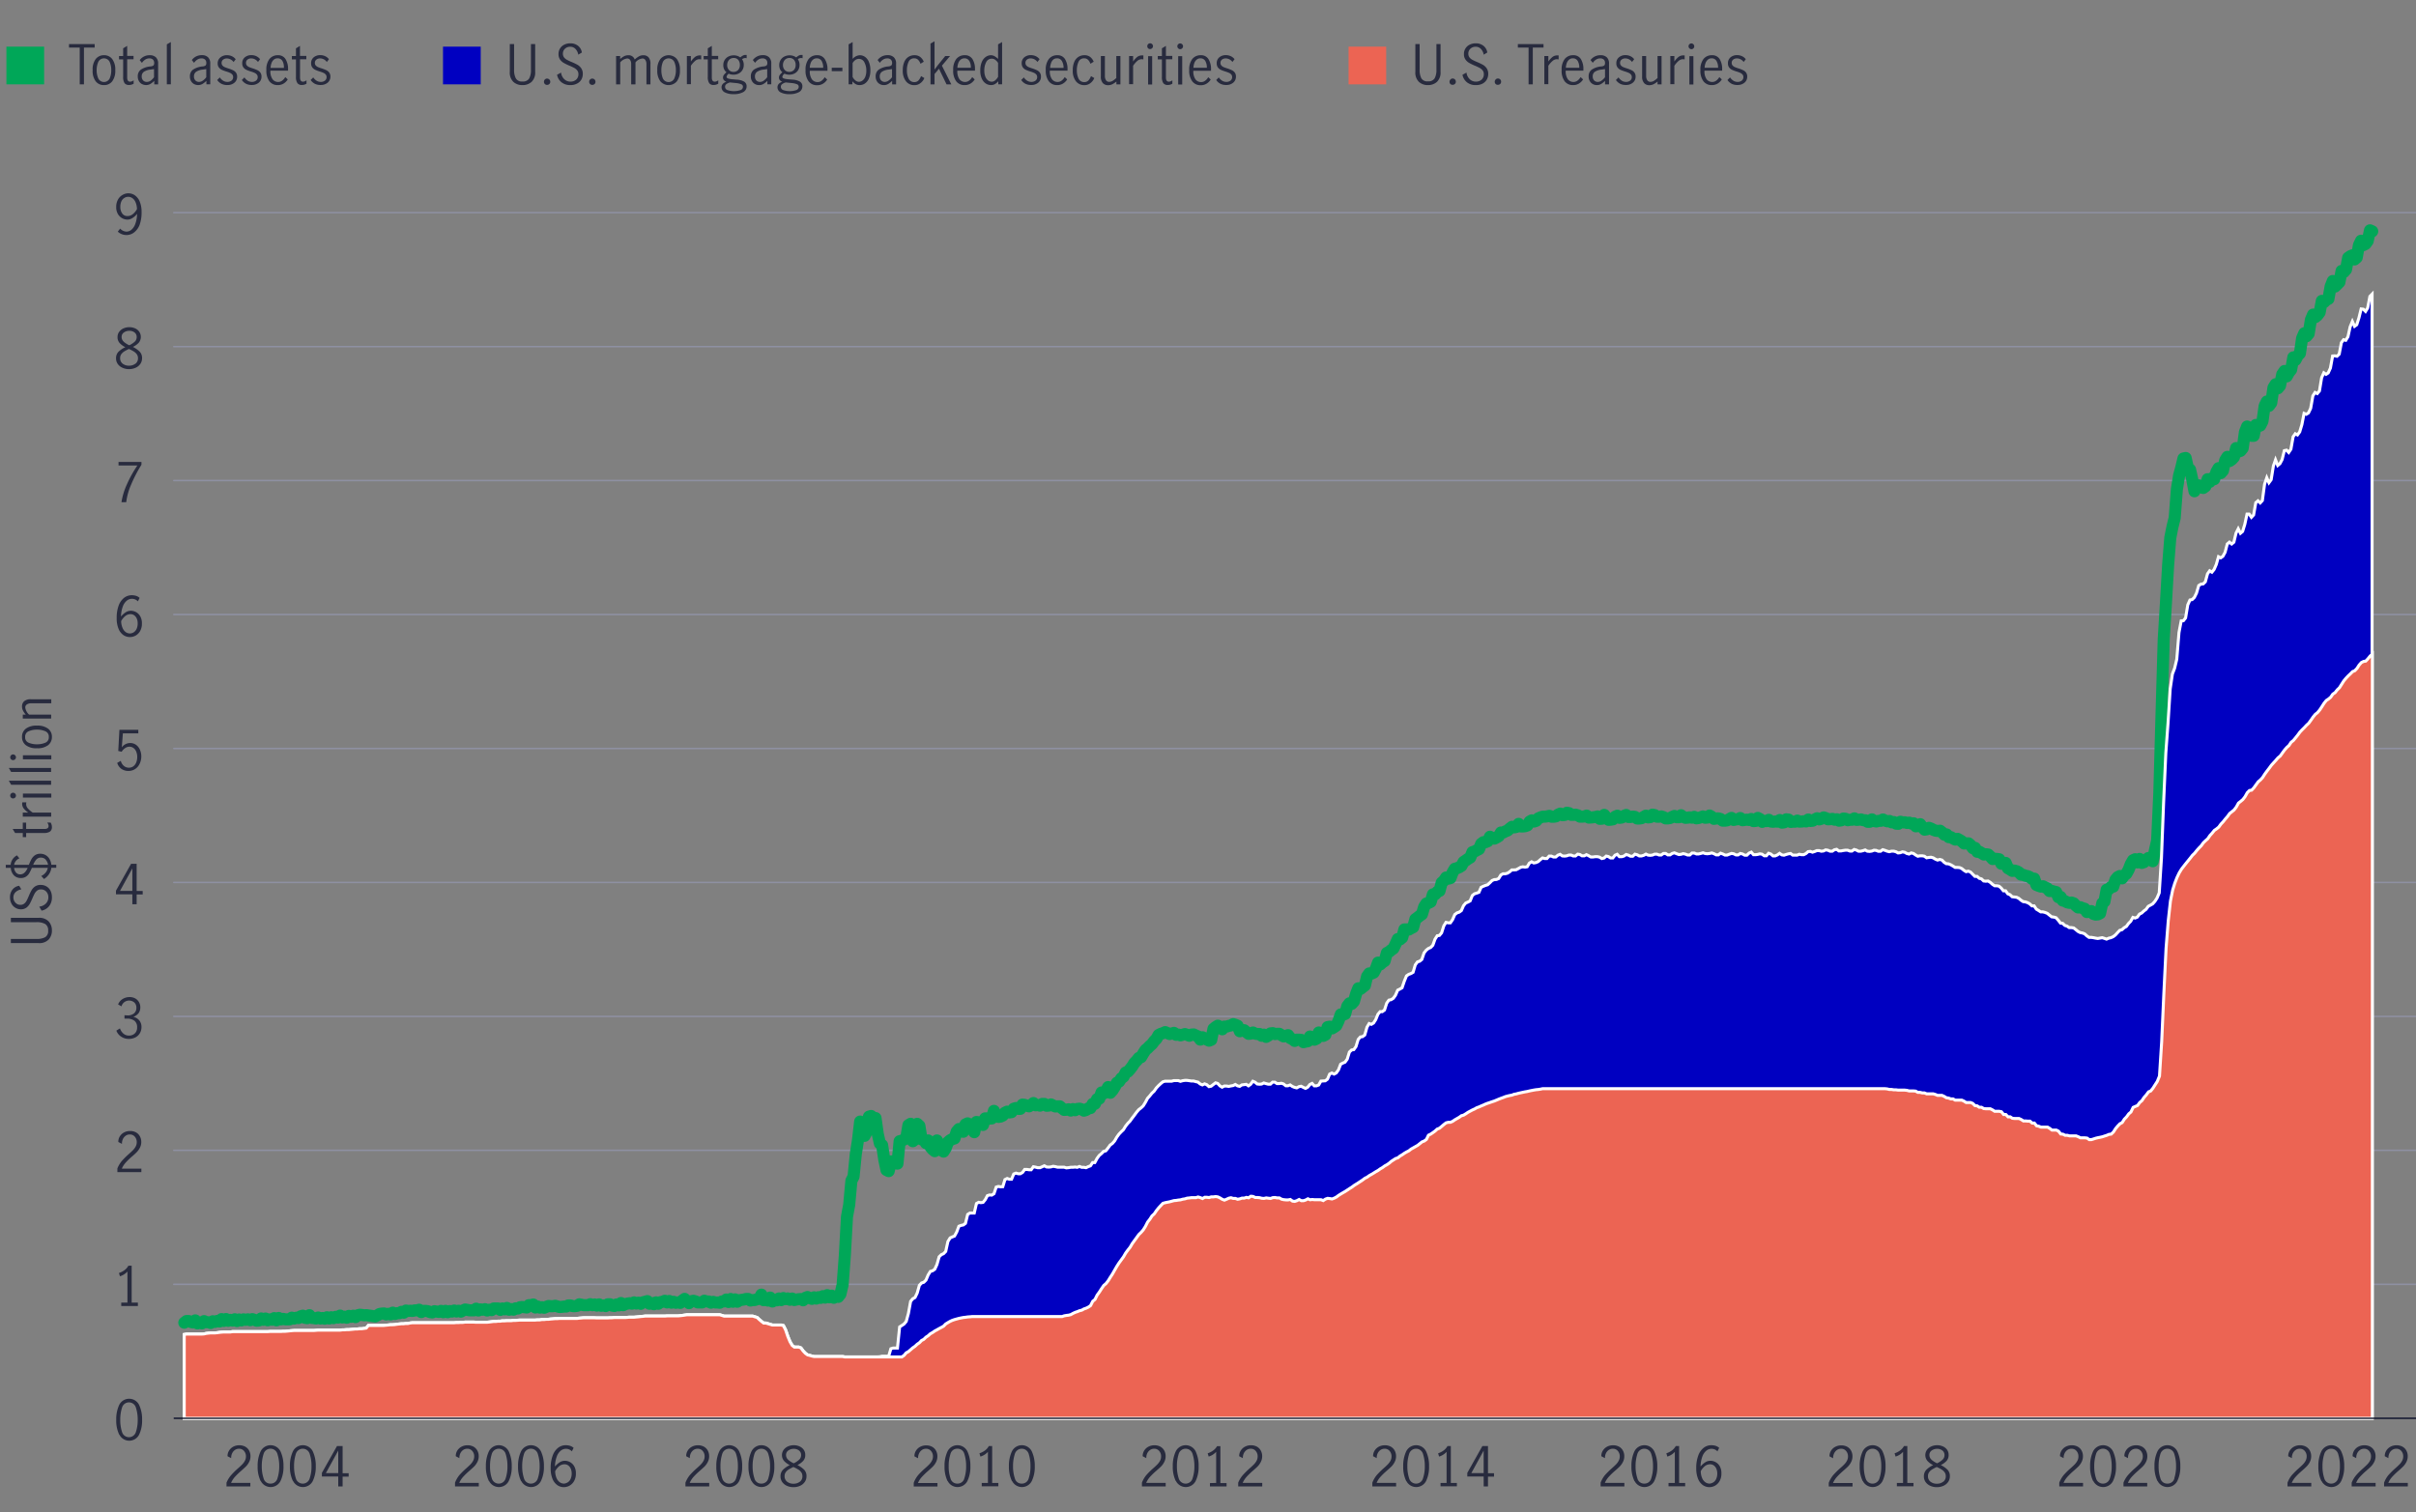
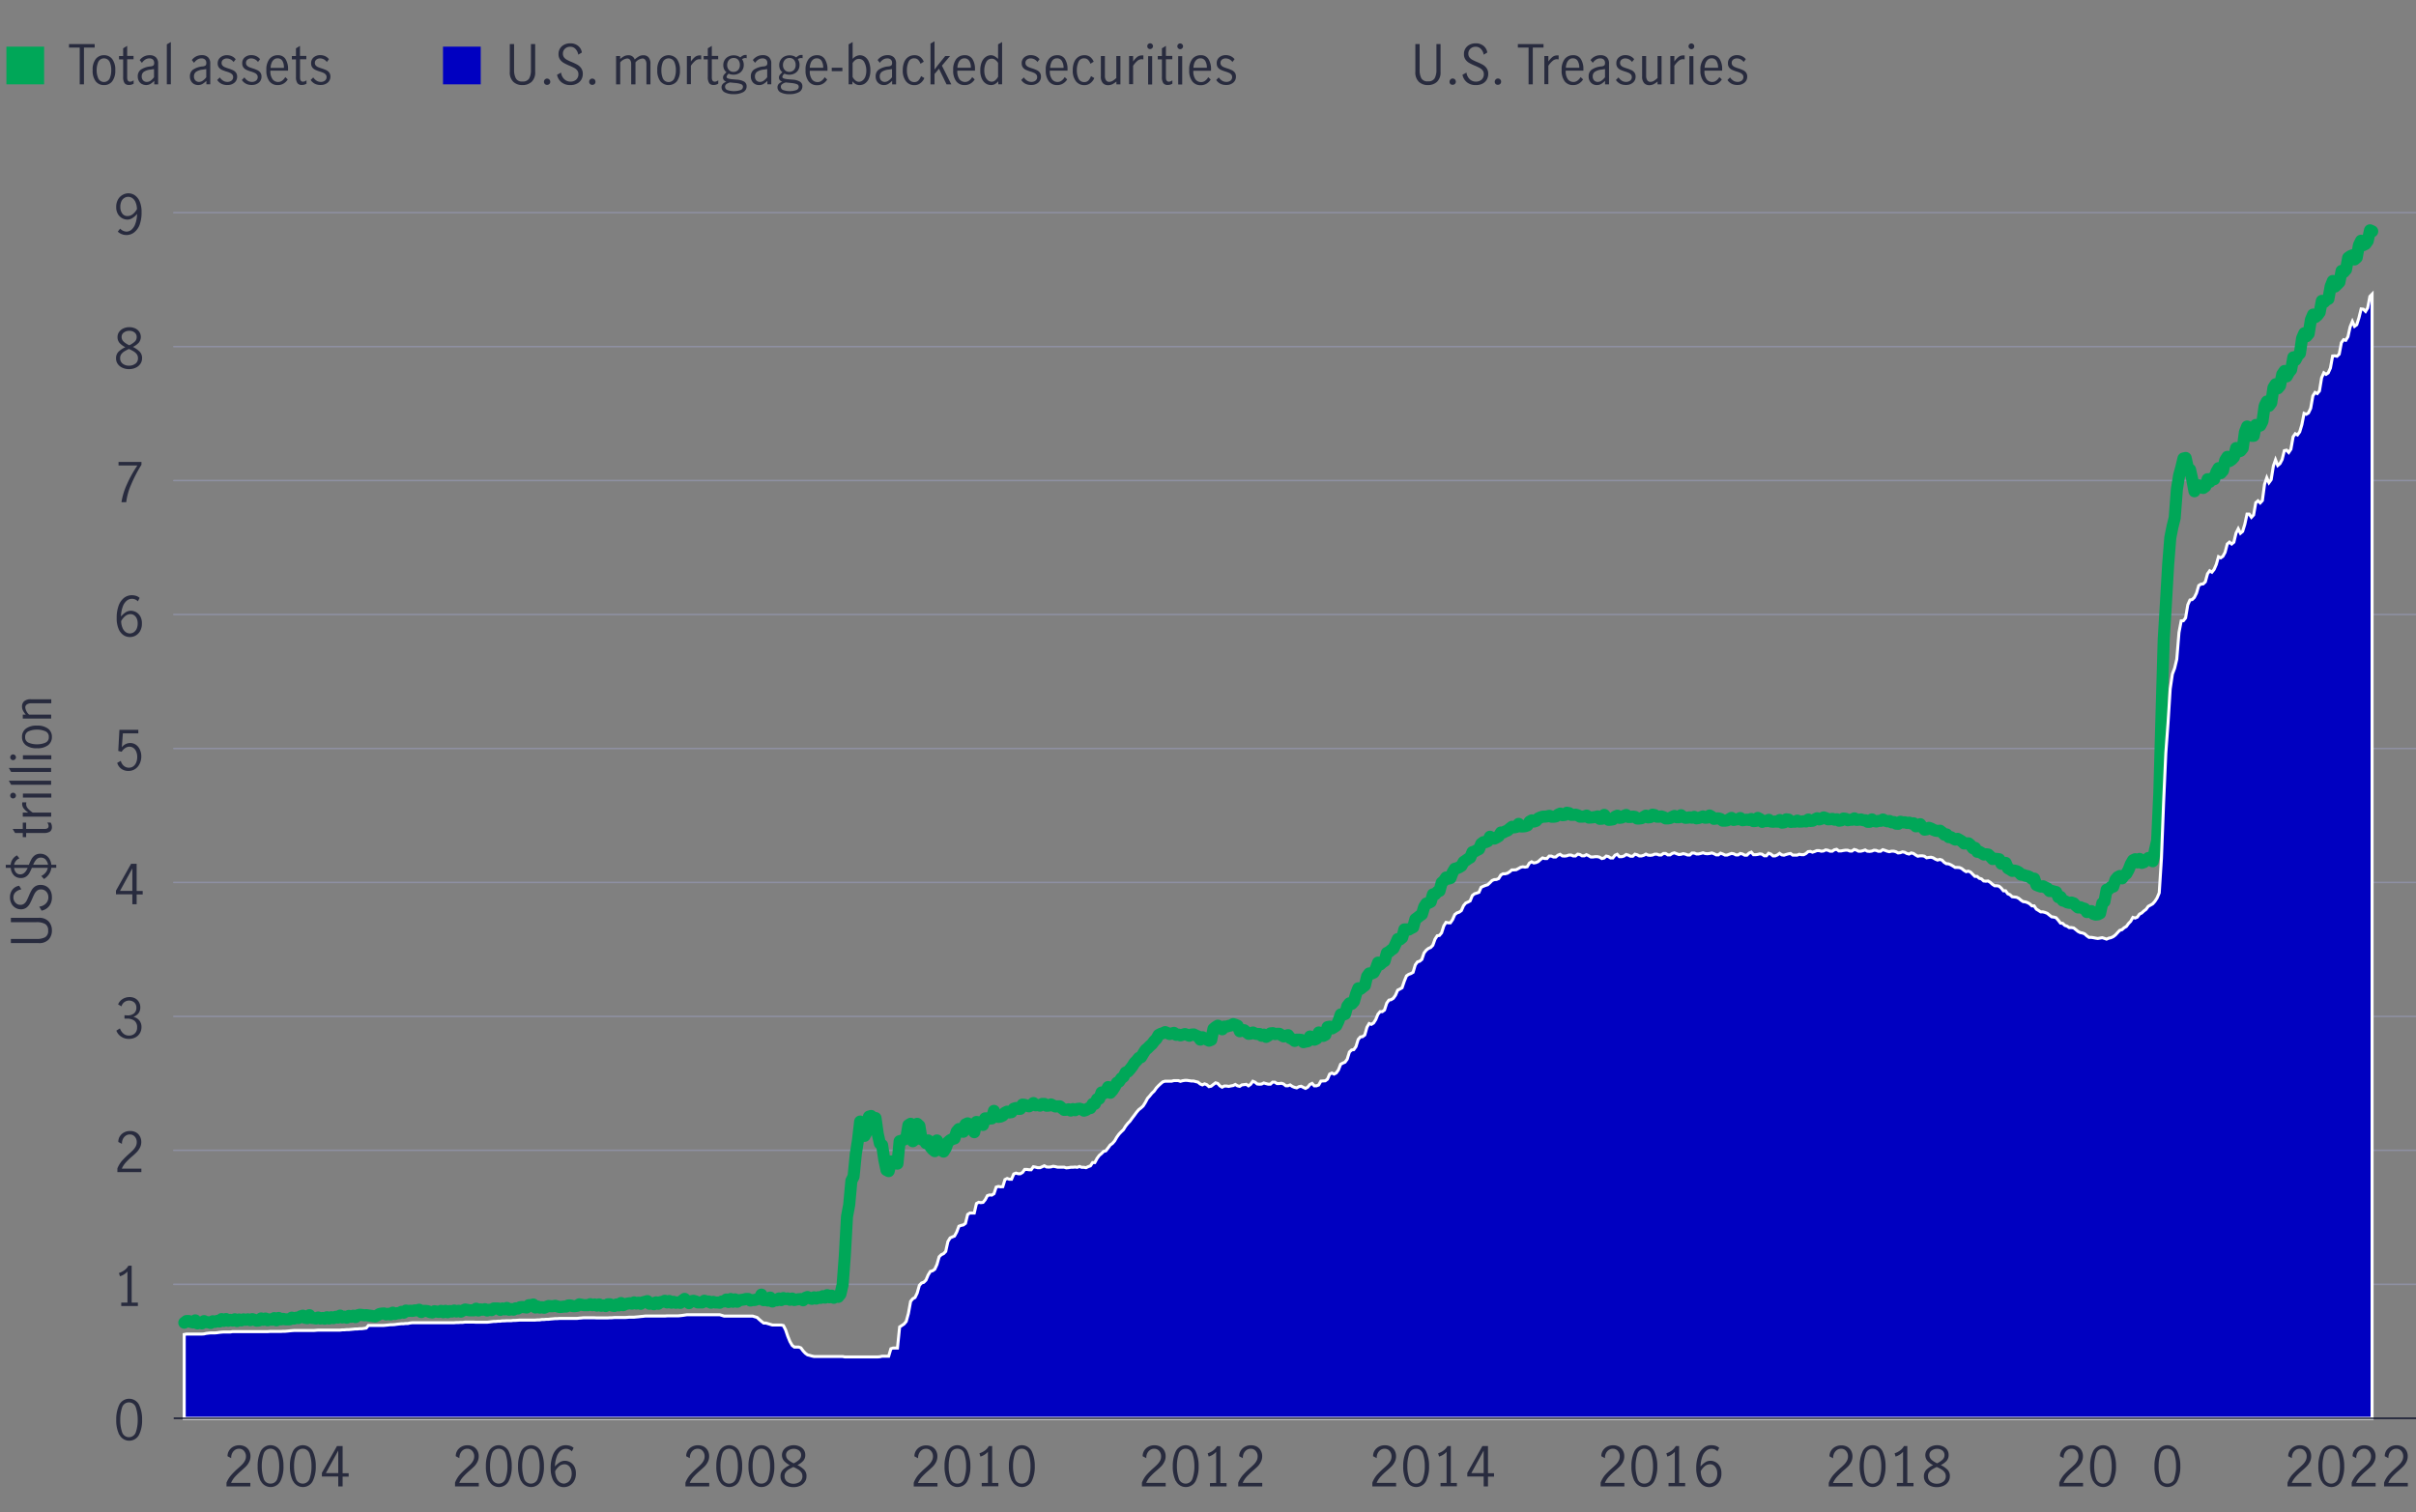
<svg xmlns="http://www.w3.org/2000/svg" viewBox="0 0 800 500.85">
  <rect x="0" y="0" width="800" height="500.85" fill="#808080" stroke="none" />
  <defs>
    <style>.cls-1,.cls-2,.cls-3{fill:none;}.cls-1{stroke:#282b3e;}.cls-1,.cls-4,.cls-5{stroke-miterlimit:10;}.cls-1,.cls-2{stroke-width:0.5px;}.cls-2{stroke:#8e90a2;}.cls-2,.cls-3{stroke-linecap:round;stroke-linejoin:round;}.cls-3{stroke:#00a758;stroke-width:4px;}.cls-4,.cls-8{fill:#0000c1;}.cls-4,.cls-5{stroke:#fff;fill-rule:evenodd;}.cls-5,.cls-9{fill:#ec6453;}.cls-6{fill:#00a758;}.cls-7{fill:#282b3e;}.cls-10{isolation:isolate;}</style>
  </defs>
  <g id="Pie_chart_2" data-name="Pie chart 2">
    <path class="cls-1" d="M57.55,469.76H800.39" />
    <path class="cls-2" d="M57.55,425.39H800.39" />
    <path class="cls-2" d="M57.55,381H800.39" />
    <path class="cls-2" d="M57.55,336.65H800.39" />
    <path class="cls-2" d="M57.55,292.28H800.39" />
    <path class="cls-2" d="M57.55,247.91H800.39" />
    <path class="cls-2" d="M57.55,203.54H800.39" />
    <path class="cls-2" d="M57.55,159.17H800.39" />
    <path class="cls-2" d="M57.55,114.8H800.39" />
    <path class="cls-2" d="M57.55,70.43H800.39" />
    <path class="cls-3" d="M785.5,76.62h0l-.73-.33L784,79.82l-.72,1-.73.37-.73-1.46-.72,1.5-.73,4.08-.73.63L779,84.55l-.73.3-.73.53-.72,3.91-.73.83-.73-.39-.72,3.73-.73.75-.73.71-.72-1.85-.73,1.82L771,99l-.72.36-.73.73-.73-.44-.72,3.79-.73,1-.73.6-.72-.84-.73,1.72-.73,4.61-.72.85-.73-1-.73,1.67-.72,5-.73.74-.73,1.43-.72-.86-.73,4.09-.73.9-.72,1.31-.73-1.78L755.7,124l-.72,3.74-.73.88-.73-1.36-.72,1.16-.73,5-.73,1-.72-1.44-.73,1.45-.73,5.11-.72,1.4-.73.25-.73-.44-.72,3.59-.73,0-.73-1.26-.72-1.81-.73,1.84-.73,5.32-.72.9-.73.26-.73-1.18-.72,3-.73.79-.73.5-.72-1.38-.73,1.15-.73,3.41-.72.82-.73-1.64-.73,1.27-.72,2.39-.73-.31-.73,1.2-.72-.89-.73,2.37-.73.53-.72-.17-.73-.7-.73.28-.72,1.68-.73-3.92-.73-3.25-.72-.55-.73-3.3-.73.17-.72,3-.73,2.67-.73,4.57-.72,9.44-.73,2.91-.73,3.67-.72,9.11-.73,12.63-.73,12.05-.72,24.73-.73,26-.73,15.81-.72,3.12-.73,3.68-.73-.57-.72-.5-.73.71-.73.67-.72.25-.73-1.32-.73,1.16-.72-1.06-.73.35-.73,1.27-.72,1.84-.73,1.32-.73.57-.72,1-.73-.79-.73.38-.72.87-.73,2.27-.73.1-.72.73-.73.18-.73,3.91-.72.58-.73,3.33-.73.36-.73.07-.72-.22-.73-.94-.73.2-.72.11L690.3,301l-.73-.21-.72-.3-.73.08-.73-.61-.72-.76-.73-.26-.73.1-.72-.17-.73-.4-.73-.19-.72-1.22-.73.11-.73-1.71-.72-.16-.73-.22-.73.06-.72-.89-.73-.32-.73-.39-.72.11-.73-.24-.73-.31-.72-2.08-.73.09-.73-.59-.72-.33-.73-.13-.73-.29-.72-.08-.73-.77-.73-.38-.72-.18-.73.1-.73-.49-.72-.4-.73-1.76-.73.17-.72.1L662,284.6l-.73-.11-.72-.06-.73.1-.73-.81-.72-.67-.73-.12-.73.1-.72-.46-.73-.44h-.73l-.72-1.29-.73.11-.73-1-.72-.62-.73,0-.73.06-.72-.7-.73-.46-.73-.4-.72.26-.73-.37-.73-.44h-.72l-.73-.91-.73.09-.72-.75-.73-.57-.73.09-.72-.1-.73-.27-.73-.4-.72-.27-.73.49-.73.12-.72-.81-.73-1-.73.63-.72.07-.73-1-.73.09-.72-.3-.73.1-.73-.22-.72.05-.73-.23-.73.69-.72-.06-.73-.53-.73.1-.72-.46-.73.12-.73-.23-.72-.38-.73.45-.73,0-.72.21-.73-.13-.73-.56-.72.79-.73,0-.73-.51-.72,0-.73-.27-.73.1-.72.06-.73-.51-.73.45-.72,0-.73.17-.73-.48-.72-.09-.73.61-.73.11-.72-.48-.73.16-.73-.28-.72.1-.73.05-.73-.41-.72-.23-.73.44-.73.22-.72-.38-.73.38-.73.44-.72.08-.73-.48-.73.63-.72-.07-.73.1-.73.05-.72-.35-.73.36-.73,0-.72.08-.73-.78-.73-.09-.72,1-.73.11-.73-.87-.72.54-.73-.06-.73.09-.72-.06-.73-.58-.73.43-.72-.07-.73.32-.73-.93-.72-.38-.73,1-.73.06-.72-.71-.73.33-.73-.11-.72.1-.73.1-.73-.73-.72.39-.73.07-.73.18-.72-.69-.73.41-.73.41-.72.1h-.73l-.73-.56-.72-.21-.73.05-.73.12-.72-.69-.73-.42-.73.69-.72.06-.73-.45-.73.29-.72.23-.73.12-.73-.5-.72.27-.73-.12-.73.13-.72.05-.73-.29-.73-.57-.72.67h-.73l-.73-.44-.72.31-.73.4-.73.11-.72,0-.73-.43-.73-.23-.72.1-.73,0-.73-.54-.72-.14-.73.82-.73.09-.72-.59-.73.42-.73.43-.72.1-.73,0-.73-.54-.72-.09-.73.13-.73,0-.72-.67-.73.31-.73.54-.72.1-.73-.71-.73.32-.72.88-.73.12-.73.06-.72-.73-.73-.92-.73,1.27-.73.05-.72-.81-.73.19-.73.09-.72.07-.73.05-.73-.67-.72.29-.73.07-.73,0-.72-.45-.73-.21-.73.06h-.72l-.73-.57-.73-.14-.72.74-.73.08-.73-.53-.72.32-.73.6-.73.12h-.72l-.73-.3-.73.17-.72.1h-.73l-.73.23-.72.32-.73.84-.73.23-.72-.39-.73.42-.73,1.25-.72.26-.73.08-.73,0-.72-.85-.73,1-.73.16-.72-.19-.73.56-.73.66-.72.28-.73.39H497l-.72,1.21-.73.45-.73.36-.72-.21-.73-.41-.73,1.49-.72.31h-.73l-.73.55-.72,1.76-.73.35-.73.42-.72.22-.73,1.8-.73.43-.72.52-.73.48-.73,1.32-.72.45-.73.32-.73.18-.72,1.18-.73,1.92-.73.2-.72-.4-.73,1.09-.73.63-.72,2.72-.73.3-.73.85-.72,0-.73,2.47-.73.37-.72.19-.73,1.13-.73,2.44-.72.5-.73.59-.73.53-.72,2.66-.73.35-.73.43-.72-.05-.73,0-.73,2.71-.72.6-.73-.12-.73,1.62-.72,1.5-.73.51-.73.62-.72.36-.73,2.65-.73.47-.72.67-.73-.6-.73,2-.72,1.32-.73.32-.73-.06-.72,1-.73,3-.73.55-.72.58-.73-.2-.73,1.84-.72,2.51-.73.81-.73-.2-.72.93-.73,2.62-.73.28-.72-.13-.73,2.12-.73,1.56-.72.51-.73.44-.73-.57-.72.13-.73,2.55-.73.37-.72-.87-.73-.27-.73,2.06-.72.34-.73-.8-.73-.26-.72,1.56-.73.14-.73.18-.72-.76-.73-.08-.73,0-.72.42-.73-.57-.73-.34-.72-1-.73.22-.73.2-.72-.41-.73-.46-.73,0-.72.1-.73-.32-.73.08-.72.75-.73.41-.73-.74-.72.38-.73-.59h-.73l-.72-.11-.73-.39-.73.37-.72.07-.73-.56-.73-.64-.72-.05-.73.4-.73-1.82-.72-.32-.73-.22-.73.43-.72.14-.73.24h-.73l-.72.9-.73-.83-.73-.37-.72.45-.73.6-.73,3.63-.72.29-.73-.35-.73-.42-.72-.37-.73.79-.73-1.05-.72-.3-.73-.37-.73.05-.72.39-.73-.31-.73-.25-.72.21-.73.22-.73-.25-.72.07-.73-.65-.73.23-.72.16-.73-.34-.73-.3-.72.35-.73.22-.73.39-.72,1.28-.73.73-.73,1-.72.62-.73.75-.73.6-.72,1.14-.73,1.23-.73.24-.72.9-.73.74-.73,1.16-.72.94-.73.81-.73.27-.72,1.42-.73.52-.73,1.09-.72.37-.73,1.38-.73,1.14-.72.81-.73-1.9-.73,1.43-.72.68-.73-.32L364,363.9l-.73.15-.72,1.57-.73,0-.73,1.39-.72.09-.73.55-.73.22-.72-.44-.73-.21-.73.08-.72.42-.73-.37-.73.49-.72-.43-.73.16-.73.05-.72-.56-.73-.62-.73,0-.72.05-.73-.31-.73-.37-.72.38-.73.06-.73-.61h-.72l-.73.57-.73-.21-.72.1-.73-.75-.73.65-.72.44-.73-.19-.73-.31-.72-.08-.73,1.41-.73,0-.72-.27-.73.23-.73,1.13-.72.11-.73-.27-.73.37-.72.93-.73.33-.73.11-.72-.23-.73-1.77-.73,2.5-.72.06-.73-.08h-.73l-.72,2.18-.73-.78-.73-.1-.72-.1L322.6,375l-.73-1.33-.72.16-.73-1.76-.73.35-.72,2.44-.73-.12-.73-.78-.72.83-.73,2.29-.73.2-.72.39-.73.62-.73,2-.72,1.14-.73-.5-.73-1.71-.72-1.48-.73,3.54-.73-.59-.72-.87-.73-2.09-.73.9-.72-1.13-.73-.11-.73-4.5-.72-.66-.73,5.17-.73.59-.72-5.77-.73.45-.73,4.35-.72.43-.73.33-.73.2-.72,7.43-.73-.09-.73-.64H295l-.73,3.21-.73-.36-.72-3.35-.73-4.9-.73-.55-.72-3.18-.73-5.23-.73.31-.72-1-.73.22-.73,5-.72,1.37-.73-3.59-.73-1.15-.72,6.16-.73,4.66-.73,7.39-.72,1.39-.73,8-.73,3.88-.72,13-.73,9.61-.73,3.08-.72.9-.73-.2-.73.5-.72-.71-.73.55-.73-.72-.72.83-.73-.49-.73.57-.72-.23-.73.47-.73-.43-.72.52-.73-.24-.73-.38-.72.27-.73.82-.73-.41-.72.05-.73.1-.73.18-.72-.5-.73.41-.73-.45-.72.24-.73-.36-.73.68-.72-.55-.73.63-.73-.15-.72.53-.73-1.3-.73,1-.72-.7-.73.57-.73-1.85-.72,1.42-.73.11-.73.27-.72,0-.73.16-.73-.52-.72,0-.73.19-.73.11-.72.1-.73.52-.73-.79-.72.8-.73-.92-.73,1-.72-.83-.73.64-.73,0-.72.44-.73-.09-.73,0-.72-.21-.73.28-.73-.41-.72,0-.73-.25-.73.57-.72,0-.73,0-.73-.36-.72-.19-.73.15-.73.64-.72-.7-.73-.72-.73.53-.72.81-.73-.19-.73.15-.72-.33-.73.3-.73-.58-.72.5-.73-.56-.73.33-.72.12-.73.54-.73-.47-.72.62-.73-.37-.73.21-.72-.87-.73.21-.73.18-.72.51-.73-.38-.73.29-.72-.39-.73.43-.73-.15-.72.12-.73.16-.73.37-.72-.71-.73.78-.73-.32-.72.52-.73-.12L202,432l-.72,0-.73.59-.73-.22-.72.13-.73-.47-.73.41-.73-.38-.72.25-.73-.34-.73.33-.72,0-.73,0-.73-.15-.72-.14-.73.51-.73.1h-.72l-.73-.24-.73,0-.72.38-.73,0-.73.09-.72.06-.73-.21-.73-.21-.72.15h-.73l-.73-.08-.72.27-.73.33-.73-.19-.72.14-.73-.38-.73.34-.72-1-.73.23-.73,0-.72.77-.73-.1-.73-.08-.72.09-.73.43-.73-.07-.72.45-.73-.19-.73.21-.72-.6-.73.47-.73-.29-.72.48-.73-.48-.73,0h-.72l-.73.55-.73-.14-.72.26-.73-.44-.73.19-.72-.11-.73.36-.73-.6-.72.54h-.73l-.73,0-.72-.14-.73-.13-.73.33-.72.38-.73-.3-.73.25-.72-.32-.73.34-.73-.17-.72.39-.73-.46-.73.46-.72-.45-.73.35-.73-.11-.72-.13-.73.41-.73-.1-.72-.31-.73-.1h-.73l-.72.39-.73-.77-.73.21h-.72l-.73.19-.73-.06-.72.06-.73-.13-.73.71-.72-.29-.73.44-.73,0-.72.27-.73-.44-.73.59-.72-.21-.73.2-.73-.32-.72.05-.73.13-.73.44-.72.35-.73-.08-.73-.12-.72-.08-.73-.13-.73.06-.72-.11-.73-.08-.73.19-.72.6-.73-.47-.73.37-.72-.31-.73.62-.73-.35-.72.26-.73-.63-.73.67-.72-.26-.73.44-.73-.3-.72.41-.73-.4-.73.47-.72-.23-.73.18-.73-.34-.72.33-.73-.14-.73-.06-.72-.9-.73,1-.73-.12-.72-.72-.73.22-.73.58-.72-.12-.73.29-.73-.31-.72.56h-.73l-.73,0-.72-.16-.73.18-.73-.48-.72.78-.73-.73-.73.54-.72-.13-.73.31-.73-.58-.72.43-.73-.46-.73.68-.72.07-.73-.28-.73-.24-.72.35-.73-.29-.73.18-.72-.17-.73.36-.73-.32-.72.52-.73-.59-.73.45-.72-.25-.73.31-.73-.58-.72.62-.73-.6-.73.8-.72-.2-.73.32-.73-.21-.72.58-.73-.26-.73,0-.72-.37-.73.75-.73-.28-.72.29-.73-1-.73.7-.72-.16-.73-.32-.73,0-.72.55" />
    <path class="cls-4" d="M61,442l.72-.13h4.36l.73,0,.73-.05.72-.17.73-.09.73-.08.72,0,.73,0,.73-.06.72-.11.73-.08.73-.05h.72l.73,0h.73l.72-.12.73,0h.73l.72,0h8.72l.73,0,.73-.06H93l.73-.06.72,0,.73-.06.73-.08.72-.07.73-.05.73,0,.72,0h.73l.73,0h3.63l.73-.06.72-.06.73,0,.73,0,.72,0,.73,0,.73,0,.72,0h2.18l.73,0,.73-.09H114l.73-.07.73,0,.72-.07.73-.07.73-.08h.72l.73-.09.73,0,.72-.1.73-.11L122,439h1.45l.73,0,.72,0h1.46l.72,0,.73-.07.73-.07.72-.09.73,0,.73-.05.72-.11.73-.08.73-.08.72,0,.73-.09.73,0,.72-.16.73-.09h13.08l.73,0,.72-.06.73,0,.73-.05.72,0,.73-.1.73,0h.72l.73,0h.73l.72.05h3.64l.72-.07.73-.1.73-.09h.72l.73-.09.73,0,.72-.11.73,0,.73-.05h.72l.73,0,.73-.1.72,0,.73-.05.73-.06.72,0h4.36l.73-.06.73,0,.72-.12h.73l.73-.08.72,0,.73-.09.73-.06.72-.07.73,0,.73-.06h2.9l.73,0h.73l.72,0h.73l.73-.09.72-.06.73-.07.73,0h2.18l.72,0,.73.05h2.91l.73,0,.72-.06.73,0,.73-.07h2.18l.72,0,.73,0,.73-.06.72-.06H210l.72-.07.73-.06.73-.09.72-.06.73-.09h5.81l.73,0,.73-.06h2.9l.73,0,.73-.07.72-.08.73-.11.73-.11.72,0h9.45l.73,0,.72.22.73.23h9.45l.72.22.73.22.73.68.72.62.73.55h.73l.72.22.73.22.73.22h2.9l.73.18.73,1.43.72,2.13.73,1.77.73,1.25.72.55h1.46l.72.28.73,1,.73.77.72.52.73.18.73.22.72.15H279l.73.14h10.9l.72-.06.73-.18.73,0,.72,0h.73l.73-2.47.72-.23.73,0h.73l.72-7,.73-.47.73-.49.72-.86.73-2.65.73-4,.72-.86.73-.41.73-1.49.72-2.55.73-.78.73-.23.72-.71.73-1.72.73-1.17.72-.2.73-.51.73-1.57.72-2.55.73-.71.73-.33.72-.74.73-3.29.73-1.19.72-.33.73-.29.73-1.33.72-1.92.73-.28.73-.14.72-.53.73-2.95.73-.47h.72l.73,0,.73-3.15.72-.41.73.12.73-.09.72-.88.73-1.36.73-.22.72.05.73-.47.73-2.19.72-.21.73.13.73-.05.72-2.36.73-.36.73.26.72,0,.73-1.75.73-.29.72.21h.73l.73-.43.72-1H340l.73.11.72,0,.73-1,.73.14.72.19h.73l.73-.32.72-.33.73.4.73.05.72-.07.73-.21.73.12.72.18.73,0,.73,0h.72l.73.23.73-.07.72-.13h.73l.73-.08.72.1.73-.3.73.3.72,0,.73.12.73-.35.72-.26.73-1.1h.73l.72-1.34.73-1,.73-.61.73-.73.72-.2.73-.92.73-1,.72-.51.73-.83.73-1.26.72-1,.73-.77.73-.69.72-1.17.73-.92.73-.75.72-1,.73-.95.73-1,.72-.85.73-.56.73-.67.72-1.15.73-1.37.73-.81.72-.9.73-.67.73-1.05.72-.77.73-.68.73-.6.72-.21.73,0,.73,0,.72,0,.73-.2.73,0h.72l.73.25.73-.21.72-.11.73,0,.73.1.72.11.73,0,.73.2.72.17.73.6.73.32.72-.36.73.28.73.65.72-.14.73-.57.73-.55.72.21.73.8.73.43.72-.38h.73l.73.13.72-.16.73-.12.73-.37.72.45.73.18.73-.48.72-.09.73-.1.73.5.72-.52.73-1,.73.31.72.59.73.08.73-.06.72-.36.73.22.73.19.72,0,.73-.68.73,0,.72.48.73,0,.73-.1.72.23.73.59h.73l.72-.28.73.51.73.3.72.17.73-.4.73-.14.72.37.73.34.73-.4.72-.89.73-.36.73.81.72,0,.73-.28.73-1.29.72-.05.73-.05.73-.54.72-1.68.73-.36.73.36.72-.38.73-1,.73-1.88.72-.39.73-.31.73-1,.72-2.34.73-.69.73-.12.72-1,.73-2.37.73-.82.72-.11.73-.55.73-2.57.72-1.22.73.27.73-.45.72-1.11.73-1.79.73-.86.72,0,.73-.54.73-2.27.72-1,.73-.15.73-.46.72-1,.73-1.69.73-.36.72-.43L465,325l.73-1.77.72-.5.73-.27.73-.42.72-2.44.73-1,.73-.23.72-.59.73-2.15.73-.92.72-.57.73-.31.73-.75.72-2,.73-1.14.73-.11.72-.86.73-2.29.73-1.17.72.14.73,0,.73-1.05.72-1.67.73-.57.73-.24.72-.51.73-1.64.73-.87.72-.31.73-.39.73-1.79.72-.57.73-.23.73-.26.72-1.65.73-.35.73-.29.72-.22.73-.67.73-.73.72-.29.73-.05.73-.31.72-1.17.73-.41.73,0,.72-.19.73-.46.73-.63.72,0,.73-.06.73-.39.72-.41.73-.17.73.11.72-.12.73-1.21.73-.44.72.38.73-.12.73-.32.72-.66.73-.56.73.21h.72l.73-.82.73,0,.72.31h.73l.73-.61.72-.28.73.52.73.07.72-.09.73-.26.73,0,.72.31h.73l.73-.61.72.12.73.44h.73l.72-.39.73.35.73.42h.72l.73-.11.73,0,.72.17.73.46.73-.17.73-.65.72.16.73.47h.73l.72-.91.73-.32.73.8H537l.73-.21.73-.52.72.22.73.36h.73l.72-.68.73.19.73.4h.72l.73-.21.73-.41.72.34.73.07.73-.09.72-.3h.73l.73.28h.72l.73-.51h.73l.72.47H553l.73-.48.72-.2.73.3.73.27.72-.08.73-.22.73.16.72.29h.73l.73-.65H561l.73.3h.73l.72-.16.73-.22.73.25.72.07.73-.09.73-.18.72.25.73.38H569l.72-.55.73.26.73.36h.72l.73-.29.73-.25.72.12.73.37h.73l.72-.47.73.16.73.4h.72l.73-.69.73-.31.72.84h.73L582,283l.72-.19.73.11.73.52h.72l.73-.83.73.26.72.61h.73l.73-.31.72-.53.73.5.73.12.72-.24.73-.21.73-.12.72.54h1.46l.72-.29.73.15h.73l.72-.37.73-.64.73-.08.72.26.73-.23.73-.3.72,0,.73.21.73-.08.72-.36.73.11.73.32h.72l.73-.47.73-.15.72.54h.73l.73-.15.72-.1h.73l.73.28h.72l.73-.52.73.2.72.38h.73l.73-.18.72-.24.73.41.73.07.72-.1.73-.29.73.05.72.3h.73l.73-.53.72.21.73.28.73.18.72-.18h.73l.73.19.72.4.73-.08.73-.28.72.13.73.41.73.19.72-.38.73.18.73.51.72.41.73-.14.73,0,.72.13.73.53.73-.12.72-.07.73.2.73.44.72.3.73-.21.73.21.72.75.73.45.73.05.72.3.73.42.73.47.72,0,.73.05.73.31.72.59.73.45.73-.17.72.29.73.72.73.73.72,0,.73.63.73.2.72.68.73.08.73-.07.72.44.73.66.73.48.72,0,.73.14.73.62.72.91.73,0,.73,1,.72.28.73.69.73.08.72.09.73.35.73.62.72.47.73.09.73.25.72.4.73.68h.73l.72,1.07.73.44.73.47h.72l.73.19.73.3.72.59.73.56.73.09.72.21.73.83.73.94.72.09.73.69.73.24.72.48.73,0,.73.11.72.56.73.6.73.38.72.13.73.28.73.66.72.51.73,0,.73.11.72.15.73.11.73-.13.73-.13.72.22.73.26.73-.32.72-.16.73-.33.73-.55.72-.78.73-.77.73-.21.72-.65.73-.42.73-1,.72-.73.73-1.29.73.22.72-.3.73-1,.73-.37.72-.67.73-.54.73-1,.72-.39.73-.42.73-.82.72-1.11.73-1.73.73-11.46.72-18.53.73-16.31.73-9.89.72-11.37.73-4.91.73-1.91.72-3,.73-8.85.73-3.83.72-.06.73-.93.73-4.33.72-1.61.73-.14.73-.72.72-1.45.73-2.48.73-.46.72-.07.73-.7.73-2.66.72-1,.73.47.73-.91.72-1.65.73-2.57.73.38.72-.5.73-1.33.73-2.77.72-.61.73.62.73-.6.72-3,.73-1.44.73,1.49.72-.61.73-2.38.73-3.37h.72l.73,1.07.73-.78.72-4.06.73-.62.73.69.72-.78.73-5.43.73-2.12.72,1.64.73-1,.73-4.53.72-2.06.73,1.88.73-.61.72-1.36.73-2.94.73-.16.72.77.73-1.08.73-4.13.72-1,.73.39.73-1,.72-2.4.73-3.74.73.31.72-.44.73-1.53.73-4.12.72-1.14.73.37.73-.87.72-4.38.73-1.64.73.52.72-.47.73-1.61.73-4,.72-.06.73.15.73-.7.72-3.79.73-1,.73.2.72-1.18.73-3.29.73-1.76.72,1.6.73-.53.73-2.29.72-2.93.73.08.73.74L784,102l.73-3.82.73-.74V469.76H61Z" />
-     <path class="cls-5" d="M61,442l.72-.13h4.36l.73,0,.73-.05.72-.17.73-.09.73-.08.72,0,.73,0,.73-.06.72-.11.73-.08.73-.05h.72l.73,0h.73l.72-.12.73,0h.73l.72,0h8.72l.73,0,.73-.06H93l.73-.06.72,0,.73-.06.73-.08.72-.07.73-.05.73,0,.72,0h.73l.73,0h3.63l.73-.06.72-.06.73,0,.73,0,.72,0,.73,0,.73,0,.72,0h2.18l.73,0,.73-.09H114l.73-.07.73,0,.72-.07.73-.07.73-.08h.72l.73-.09.73,0,.72-.1.73-.11L122,439h1.45l.73,0,.72,0h1.46l.72,0,.73-.07.73-.07.72-.09.73,0,.73-.05.72-.11.73-.08.73-.08.72,0,.73-.09.73,0,.72-.16.73-.09h13.08l.73,0,.72-.06.73,0,.73-.05.72,0,.73-.1.73,0h.72l.73,0h.73l.72.05h3.64l.72-.07.73-.1.73-.09h.72l.73-.09.73,0,.72-.11.73,0,.73-.05h.72l.73,0,.73-.1.72,0,.73-.05.73-.06.72,0h4.36l.73-.06.73,0,.72-.12h.73l.73-.08.72,0,.73-.09.73-.06.72-.07.73,0,.73-.06h2.9l.73,0h.73l.72,0h.73l.73-.09.72-.06.73-.07.73,0h2.18l.72,0,.73.05h2.91l.73,0,.72-.06.73,0,.73-.07h2.18l.72,0,.73,0,.73-.06.72-.06H210l.72-.07.73-.06.73-.09.72-.06.73-.09h5.81l.73,0,.73-.06h2.9l.73,0,.73-.07.72-.08.73-.11.73-.11.72,0h9.45l.73,0,.72.22.73.23h9.45l.72.22.73.22.73.68.72.62.73.55h.73l.72.22.73.22.73.22h2.9l.73.18.73,1.43.72,2.13.73,1.77.73,1.25.72.55h1.46l.72.28.73,1,.73.77.72.52.73.18.73.22.72.15H279l.73.14h18.89l.73-.51.72-.85.73-.4.73-.63.72-.63.73-.5.73-.68.72-.49.73-.76.73-.38.72-.71.73-.48.73-.66.72-.4.73-.51.73-.39.72-.41.73-.39.73-.4.72-.74.73-.45.73-.42.72-.33.73-.25.73-.2.72-.2.73-.15.73-.14.72-.08.73-.11.73-.05.72-.07.73,0h29.07l.72-.25.73-.13.73-.08.72-.19.73-.41.73-.34.72-.24.73-.31.73-.17.72-.41.73-.25.73-.35.72-.5.73-1.44.73-.59.72-1.44.73-1,.73-1.14.73-1.06.72-.6.73-.93.73-1.19.72-1.1.73-1.29.73-1.26.72-1.12.73-1,.73-1,.72-1.24.73-1,.73-.91.72-1.23.73-1,.73-1,.72-1,.73-.71.73-.83.72-1.15.73-1.44.73-.93.72-1.11.73-.67.73-1.07.72-.9.73-.79.73-.75.72-.2.73-.15.73-.14.72-.2.73-.2.73-.06.72-.12.73-.08.73-.21.72-.11.73-.23.73-.07.72-.1.73,0,.73,0,.72-.22.73.21.73.31.72-.42h.73l.73.09.72-.23h.73l.73-.1.72.11.73.35.73.45.72.27.73-.3.73-.34.72-.15.73.23h.73l.72.27.73-.13.73-.25H412l.73-.24.73.14.72-.52.73.07.73.35h.72l.73.07.73.19.72.05.73-.17.73.1.72.08.73-.27.73-.05.72.14h.73l.73.42.72.16.73.07h.73l.72-.13.73.54.73.09.72-.24.73-.39.73.4h.72l.73-.23.73-.4.72.32.73-.09.73.08.72,0,.73,0h.73l.72.28.73-.49.73-.25.72.08.73.13.73-.27.72-.38.73-.54.73-.46.72-.43.73-.41.73-.48.72-.48.73-.45.73-.55.72-.45.73-.46.73-.48.72-.48.73-.55.73-.36.72-.52.73-.41.73-.44.72-.45.73-.41.73-.53.72-.41.73-.54.73-.4.72-.49.73-.63.73-.47.72-.47.73-.23.73-.6.72-.42.73-.51.73-.42.72-.36.73-.58.73-.41.72-.41.73-.41.73-.58.72-.58.73-.28.73-.53L473,376l.73-.35.73-.5.72-.52.73-.66.73-.28.72-.59.73-.63.73-.56.72-.18.73,0,.73-.32.72-.5.73-.42.73-.42.72-.52.73-.2.73-.44.72-.49.73-.39.73-.39.72-.32.73-.42.73-.26.72-.32.73-.3.73-.34.72-.27.73-.24.73-.26.72-.23.73-.3.73-.31.72-.28.73-.26.73-.3.72-.2.73-.17.73-.13.72-.28.73-.13.73-.21.72-.16.73-.16.73-.15.72-.12.73-.18.73-.15.72-.14.73-.12.73-.07.72-.11.73-.16.73,0h67.58l.73,0h44.32l.73.07.73.18.72,0,.73.12h.73l.72.1h2.18l.73.08.73.19.72,0,.73,0,.73.07.72.41h.73l.73.18.72,0,.73.3h2.18l.73.22.72.3h1.46l.72.33.73.45.73.11.72.27h.73l.73.41h2.18l.72.33.73.46h1.45l.73.29.73.73.72.08.73.47h.73l.72.43.73.07h1.45l.73.36.73.48H662l.73.15.72.91h.73l.73.77h.72l.73.48.73.07h1.45l.73.34.72.47.73,0,.73.07h.72l.73.63h.73l.72.9.73.15.73.3H678l.72.42.73.56h1.45l.73.37.73.93.72.06.73.37h.73l.72.19.73,0h1.45l.73.28.73.37.72,0,.73,0,.73.08.72.51h.73l.73-.23.72-.24.73-.17.73-.14.73-.17.72-.24.73-.23.73-.32.72-.08.73-.68.73-1.15.72-.86.73-.75.73-.39.72-1.13.73-.75.73-1,.72-.62.73-1.52.73-.33.72-.29.73-1,.73-.62.72-1.08.73-.82.73-1,.72-.3.73-.9.73-1.14.72-1.11.73-1.79.73-11.42.72-16,.73-14.91.73-9.15.72-6.49.73-3.61.73-2.35.72-1.85.73-1.53.73-1.2.72-.94.73-.92.73-.9.72-.89.73-.94.73-.71.72-.9.73-.82.73-.74.72-1,.73-.7.73-.64.72-1.06.73-.8.73-.9.72-.5.73-.59.73-1,.72-.76.73-.92.73-.84.72-1,.73-.58.73-.59.72-.95.73-1.32.73-.57.72-.61.73-.95.73-1.3.72-.73.73-.12.73-.78.72-1,.73-1,.73-.62.72-.79.73-1.14.73-1,.72-.93.73-1,.73-.81.72-.79.73-.84.73-.6.72-1,.73-1,.73-.84.72-.64.73-1.09.73-.58.72-.87.73-.91.73-1,.72-.76.73-.72.73-.79.72-.66.73-1,.73-1.06.72-.88.73-.58.73-.87.72-1.08.73-1.15.73-.91.72-.48.73-.6.73-1.05.72-.47.73-.93.73-.7.72-1.13.73-1.15.73-.88.72-.76.73-.69.73-.74.72-.29.73-.77.73-1.13.72-.81.73-.36.73-.12.72-.77.73-.9.73-.64V469.76H61Z" />
    <path class="cls-6" d="M14.61,27.94H2.12V15.45H14.61Z" />
    <path class="cls-7" d="M26.4,15.76H22.85V14.6h8.5v1.16H27.8V27.94H26.4Z" />
    <path class="cls-7" d="M31.68,26.92a5.74,5.74,0,0,1-1-3.68,5.71,5.71,0,0,1,1-3.67,3.37,3.37,0,0,1,2.75-1.28,3.31,3.31,0,0,1,2.74,1.28,5.77,5.77,0,0,1,1,3.67,5.8,5.8,0,0,1-1,3.68,3.31,3.31,0,0,1-2.74,1.27A3.36,3.36,0,0,1,31.68,26.92ZM36.31,26a6.69,6.69,0,0,0,.53-2.76,6.68,6.68,0,0,0-.53-2.75,2.1,2.1,0,0,0-3.76,0A6.86,6.86,0,0,0,32,23.24,6.88,6.88,0,0,0,32.55,26a2.1,2.1,0,0,0,3.76,0Z" />
    <path class="cls-7" d="M41.26,27.56a3.52,3.52,0,0,1-.48-2.08V19.66H39.41V18.55h1.37V16l1.33-.81v3.32h2.11v1.11H42.11v6.07c0,.91.33,1.37,1,1.37a2,2,0,0,0,1.14-.47l0,1.13a2.82,2.82,0,0,1-1.49.43A1.78,1.78,0,0,1,41.26,27.56Z" />
    <path class="cls-7" d="M47,27.85a2.54,2.54,0,0,1-1-1,2.93,2.93,0,0,1-.38-1.52,2.68,2.68,0,0,1,1-2.25A6.76,6.76,0,0,1,49.8,22a2,2,0,0,0,1-.31,1.18,1.18,0,0,0,.25-.86,1.45,1.45,0,0,0-.43-1.12,1.73,1.73,0,0,0-1.17-.37,2.43,2.43,0,0,0-1.38.41A3.73,3.73,0,0,0,47,20.83l-.74-.92a4,4,0,0,1,3.31-1.62,2.84,2.84,0,0,1,2.07.71,2.82,2.82,0,0,1,.72,2.12v6.82H51.08V26.77a6.72,6.72,0,0,1-1.32,1.06,2.9,2.9,0,0,1-2.76,0Zm2.92-1.16A4.91,4.91,0,0,0,51,25.58v-2.7h0l-1.16.17a4.82,4.82,0,0,0-2.22.74,1.81,1.81,0,0,0-.69,1.52,1.86,1.86,0,0,0,.46,1.33,1.64,1.64,0,0,0,1.27.49A2.12,2.12,0,0,0,49.92,26.69Z" />
    <path class="cls-7" d="M55.24,14.69l1.33-.77v14H55.24Z" />
    <path class="cls-7" d="M64.26,27.85a2.61,2.61,0,0,1-1-1,2.93,2.93,0,0,1-.37-1.52,2.67,2.67,0,0,1,1-2.25A6.8,6.8,0,0,1,67.06,22a2,2,0,0,0,1-.31,1.13,1.13,0,0,0,.25-.86,1.42,1.42,0,0,0-.43-1.12,1.73,1.73,0,0,0-1.17-.37,2.47,2.47,0,0,0-1.38.41,3.73,3.73,0,0,0-1.07,1.06l-.74-.92a4,4,0,0,1,3.31-1.62,2.84,2.84,0,0,1,2.07.71,2.82,2.82,0,0,1,.72,2.12v6.82H68.34V26.77A6.72,6.72,0,0,1,67,27.83a2.9,2.9,0,0,1-2.76,0Zm2.92-1.16a4.91,4.91,0,0,0,1.12-1.11v-2.7h0l-1.15.17a4.86,4.86,0,0,0-2.23.74,1.81,1.81,0,0,0-.69,1.52,1.86,1.86,0,0,0,.46,1.33,1.64,1.64,0,0,0,1.27.49A2.12,2.12,0,0,0,67.18,26.69Z" />
    <path class="cls-7" d="M73.36,27.77a3.86,3.86,0,0,1-1.44-1.27l.87-.86a3.48,3.48,0,0,0,1.08,1.08,2.61,2.61,0,0,0,1.42.41,2.18,2.18,0,0,0,1.36-.42,1.43,1.43,0,0,0,.55-1.18,1.23,1.23,0,0,0-.3-.86,2.12,2.12,0,0,0-.74-.54,9.42,9.42,0,0,0-1.2-.44,11.63,11.63,0,0,1-1.48-.55,2.55,2.55,0,0,1-1-.8,2.14,2.14,0,0,1-.4-1.36A2.45,2.45,0,0,1,73,19a3.31,3.31,0,0,1,2.18-.72,3.79,3.79,0,0,1,1.61.35,3.23,3.23,0,0,1,1.25,1l-.7.92a2.79,2.79,0,0,0-2.19-1.19,2,2,0,0,0-1.26.39,1.32,1.32,0,0,0-.51,1.1,1.23,1.23,0,0,0,.3.86,2.13,2.13,0,0,0,.74.53,12.19,12.19,0,0,0,1.19.43,12.15,12.15,0,0,1,1.51.58,2.6,2.6,0,0,1,1,.79,2.23,2.23,0,0,1,.4,1.37,2.55,2.55,0,0,1-.91,2,3.49,3.49,0,0,1-2.32.76A4.17,4.17,0,0,1,73.36,27.77Z" />
    <path class="cls-7" d="M81.52,27.77a3.71,3.71,0,0,1-1.44-1.27l.86-.86A3.71,3.71,0,0,0,82,26.72a2.64,2.64,0,0,0,1.42.41,2.18,2.18,0,0,0,1.36-.42,1.4,1.4,0,0,0,.55-1.18,1.23,1.23,0,0,0-.3-.86,2,2,0,0,0-.74-.54,9.79,9.79,0,0,0-1.19-.44,11.85,11.85,0,0,1-1.49-.55,2.55,2.55,0,0,1-1-.8,2.2,2.2,0,0,1-.4-1.36,2.42,2.42,0,0,1,.87-2,3.27,3.27,0,0,1,2.18-.72,3.82,3.82,0,0,1,1.61.35,3.39,3.39,0,0,1,1.25,1l-.7.92a2.79,2.79,0,0,0-2.2-1.19,2,2,0,0,0-1.26.39,1.31,1.31,0,0,0-.5,1.1,1.23,1.23,0,0,0,.29.86,2.22,2.22,0,0,0,.74.53,11.6,11.6,0,0,0,1.2.43,12.56,12.56,0,0,1,1.5.58,2.52,2.52,0,0,1,1,.79,2.17,2.17,0,0,1,.4,1.37,2.52,2.52,0,0,1-.91,2,3.48,3.48,0,0,1-2.31.76A4.11,4.11,0,0,1,81.52,27.77Z" />
    <path class="cls-7" d="M89.2,26.92a5.85,5.85,0,0,1-1-3.71,5.66,5.66,0,0,1,1-3.64A3.44,3.44,0,0,1,92,18.29a2.83,2.83,0,0,1,2.54,1.27,6.09,6.09,0,0,1,.84,3.4c0,.19,0,.34,0,.45H89.54a4.48,4.48,0,0,0,.7,2.82,2.27,2.27,0,0,0,1.9.92,2.18,2.18,0,0,0,1.32-.46,3.7,3.7,0,0,0,1-1.16l.82.77a4.05,4.05,0,0,1-1.36,1.37,3.67,3.67,0,0,1-2,.52A3.38,3.38,0,0,1,89.2,26.92Zm4.34-6.7a1.76,1.76,0,0,0-1.64-.9,1.83,1.83,0,0,0-1.26.46A2.7,2.7,0,0,0,89.87,21a4.73,4.73,0,0,0-.27,1.49H94A4.16,4.16,0,0,0,93.54,20.22Z" />
    <path class="cls-7" d="M98.5,27.56A3.52,3.52,0,0,1,98,25.48V19.66H96.65V18.55H98V16l1.33-.81v3.32h2.11v1.11H99.35v6.07c0,.91.33,1.37,1,1.37a2,2,0,0,0,1.14-.47l0,1.13a2.85,2.85,0,0,1-1.49.43A1.78,1.78,0,0,1,98.5,27.56Z" />
    <path class="cls-7" d="M104.3,27.77a3.86,3.86,0,0,1-1.44-1.27l.87-.86a3.48,3.48,0,0,0,1.08,1.08,2.61,2.61,0,0,0,1.42.41,2.18,2.18,0,0,0,1.36-.42,1.43,1.43,0,0,0,.55-1.18,1.23,1.23,0,0,0-.3-.86,2,2,0,0,0-.74-.54,9.42,9.42,0,0,0-1.2-.44,11.63,11.63,0,0,1-1.48-.55,2.55,2.55,0,0,1-1-.8,2.14,2.14,0,0,1-.4-1.36,2.45,2.45,0,0,1,.86-2,3.31,3.31,0,0,1,2.18-.72,3.76,3.76,0,0,1,1.61.35,3.23,3.23,0,0,1,1.25,1l-.7.92a2.79,2.79,0,0,0-2.19-1.19,2,2,0,0,0-1.26.39,1.32,1.32,0,0,0-.51,1.1,1.23,1.23,0,0,0,.3.86,2.13,2.13,0,0,0,.74.53,12.19,12.19,0,0,0,1.19.43,12.15,12.15,0,0,1,1.51.58,2.52,2.52,0,0,1,1,.79,2.23,2.23,0,0,1,.4,1.37,2.55,2.55,0,0,1-.91,2,3.49,3.49,0,0,1-2.32.76A4.17,4.17,0,0,1,104.3,27.77Z" />
    <path class="cls-8" d="M159.18,27.94H146.69V15.45h12.49Z" />
    <path class="cls-7" d="M170,27.13a4.25,4.25,0,0,1-1.19-3.35V14.6h1.42v8.48a5.86,5.86,0,0,0,.57,2.86A2.25,2.25,0,0,0,173,27a2.37,2.37,0,0,0,2.22-1,5.78,5.78,0,0,0,.59-2.86V14.6h1.4v9.18a4.25,4.25,0,0,1-1.2,3.35,4.39,4.39,0,0,1-3,1.06A4.32,4.32,0,0,1,170,27.13Z" />
    <path class="cls-7" d="M180.42,27.83a1,1,0,0,1-.3-.73,1,1,0,0,1,.3-.76,1,1,0,0,1,.72-.31,1.06,1.06,0,0,1,1.07,1.07,1,1,0,0,1-.31.73,1.07,1.07,0,0,1-.76.29A1,1,0,0,1,180.42,27.83Z" />
    <path class="cls-7" d="M186,27.31a4.21,4.21,0,0,1-1.55-2.54l1.33-.73a3.6,3.6,0,0,0,1.05,2.17,2.88,2.88,0,0,0,2.07.83,2.75,2.75,0,0,0,1.88-.66,2.35,2.35,0,0,0,.75-1.84,1.92,1.92,0,0,0-.4-1.22,3,3,0,0,0-1-.83,16.64,16.64,0,0,0-1.58-.74,16.89,16.89,0,0,1-1.89-.92,3.82,3.82,0,0,1-1.22-1.12,3,3,0,0,1-.5-1.79,3.36,3.36,0,0,1,1.91-3.13,4.45,4.45,0,0,1,2-.44,4,4,0,0,1,2.54.81,3.43,3.43,0,0,1,1.28,2.23l-1.19.72a3.58,3.58,0,0,0-.91-1.89,2.29,2.29,0,0,0-1.75-.73,2.44,2.44,0,0,0-1.74.64,2.2,2.2,0,0,0-.69,1.66,2,2,0,0,0,.38,1.22,3,3,0,0,0,1,.82,16.6,16.6,0,0,0,1.57.73,18.42,18.42,0,0,1,1.91.92,3.71,3.71,0,0,1,1.22,1.15,3.19,3.19,0,0,1,.51,1.84,3.71,3.71,0,0,1-.5,1.92A3.38,3.38,0,0,1,191,27.72a4.66,4.66,0,0,1-2.17.47A4.59,4.59,0,0,1,186,27.31Z" />
    <path class="cls-7" d="M195.39,27.83a1,1,0,0,1-.3-.73,1,1,0,0,1,.3-.76,1,1,0,0,1,.73-.31,1.07,1.07,0,0,1,.76.31,1,1,0,0,1,.3.76,1,1,0,0,1-.3.73,1.09,1.09,0,0,1-.76.29A1,1,0,0,1,195.39,27.83Z" />
    <path class="cls-7" d="M205.35,18.55v1a6.74,6.74,0,0,1,1.27-.91,3,3,0,0,1,1.42-.34,2.06,2.06,0,0,1,2.12,1.41,8.1,8.1,0,0,1,1.42-1.05,2.85,2.85,0,0,1,1.44-.36,2.23,2.23,0,0,1,1.73.69,3.19,3.19,0,0,1,.63,2.21v6.75h-1.33V21.16a2.36,2.36,0,0,0-.33-1.25,1.11,1.11,0,0,0-1-.54,3.45,3.45,0,0,0-2.3,1.3v7.27H209V21.16a2.35,2.35,0,0,0-.32-1.25,1.12,1.12,0,0,0-1-.54,3.49,3.49,0,0,0-2.31,1.3v7.27H204V18.55Z" />
    <path class="cls-7" d="M218.65,26.92a5.74,5.74,0,0,1-1-3.68,5.71,5.71,0,0,1,1-3.67,3.58,3.58,0,0,1,5.49,0,5.83,5.83,0,0,1,1,3.67,5.86,5.86,0,0,1-1,3.68,3.6,3.6,0,0,1-5.49,0Zm4.62-.92a6.54,6.54,0,0,0,.53-2.76,6.52,6.52,0,0,0-.53-2.75,2.1,2.1,0,0,0-3.76,0,6.87,6.87,0,0,0-.51,2.76,6.88,6.88,0,0,0,.51,2.77,2.1,2.1,0,0,0,3.76,0Z" />
    <path class="cls-7" d="M228.77,18.55v1.83a6.87,6.87,0,0,1,1.39-1.53,2.51,2.51,0,0,1,1.54-.5,2.42,2.42,0,0,1,.47,0v1.33a4,4,0,0,0-.59-.07,2.16,2.16,0,0,0-1.33.5,7.44,7.44,0,0,0-1.48,1.68v6.1h-1.33V18.55Z" />
    <path class="cls-7" d="M234.85,27.56a3.52,3.52,0,0,1-.48-2.08V19.66H233V18.55h1.37V16l1.33-.81v3.32h2.11v1.11H235.7v6.07c0,.91.33,1.37,1,1.37a1.9,1.9,0,0,0,1.13-.47l0,1.13a2.85,2.85,0,0,1-1.49.43A1.77,1.77,0,0,1,234.85,27.56Z" />
    <path class="cls-7" d="M246.81,19.21a2.17,2.17,0,0,0-1.1.38,3.26,3.26,0,0,1,.57,1.93,3.19,3.19,0,0,1-.45,1.69,3,3,0,0,1-1.22,1.13,3.65,3.65,0,0,1-1.71.4,3.72,3.72,0,0,1-1.6-.33,1.56,1.56,0,0,0-.72,1.08c0,.39.61.64,1.83.76l1.59.13a5.52,5.52,0,0,1,2.39.65,1.72,1.72,0,0,1,.83,1.56,2.11,2.11,0,0,1-1.15,1.93,6.23,6.23,0,0,1-3.1.66,6,6,0,0,1-3-.61,1.87,1.87,0,0,1-1.05-1.67c0-.82.53-1.43,1.59-1.84a1.79,1.79,0,0,1-.82-.54,1.19,1.19,0,0,1-.28-.79,1.56,1.56,0,0,1,.24-.85,5,5,0,0,1,.91-.95,2.62,2.62,0,0,1-.79-1,3.34,3.34,0,0,1-.27-1.36,3.19,3.19,0,0,1,.45-1.69,3.07,3.07,0,0,1,1.23-1.14,3.77,3.77,0,0,1,1.76-.41,3.53,3.53,0,0,1,2.19.69,4.18,4.18,0,0,1,.87-.62,1.79,1.79,0,0,1,.86-.21l.38,0v1.11A1.68,1.68,0,0,0,246.81,19.21Zm-5.1,8.1a3.45,3.45,0,0,0-1.25.6,1.06,1.06,0,0,0-.37.86,1.13,1.13,0,0,0,.82,1.07,6.75,6.75,0,0,0,4.26,0,1.15,1.15,0,0,0,.84-1.1.86.86,0,0,0-.55-.83,6.49,6.49,0,0,0-1.88-.41Zm2.72-4.14a2.41,2.41,0,0,0,.56-1.65,2.6,2.6,0,0,0-.52-1.67,1.88,1.88,0,0,0-1.53-.64,2,2,0,0,0-1.58.68,2.48,2.48,0,0,0-.57,1.66,2.31,2.31,0,0,0,.57,1.61,1.93,1.93,0,0,0,1.52.64A2,2,0,0,0,244.43,23.17Z" />
    <path class="cls-7" d="M250,27.85a2.48,2.48,0,0,1-1-1,2.93,2.93,0,0,1-.38-1.52,2.68,2.68,0,0,1,1-2.25A6.76,6.76,0,0,1,252.82,22a2,2,0,0,0,1-.31,1.13,1.13,0,0,0,.26-.86,1.42,1.42,0,0,0-.44-1.12,1.69,1.69,0,0,0-1.17-.37,2.42,2.42,0,0,0-1.37.41,3.6,3.6,0,0,0-1.07,1.06l-.74-.92a4,4,0,0,1,3.31-1.62,2.84,2.84,0,0,1,2.07.71,2.82,2.82,0,0,1,.72,2.12v6.82H254.1V26.77a6.47,6.47,0,0,1-1.33,1.06,2.72,2.72,0,0,1-1.39.36A2.75,2.75,0,0,1,250,27.85Zm2.91-1.16a4.94,4.94,0,0,0,1.13-1.11v-2.7h0l-1.15.17a4.82,4.82,0,0,0-2.22.74,1.81,1.81,0,0,0-.69,1.52,1.9,1.9,0,0,0,.45,1.33,1.65,1.65,0,0,0,1.27.49A2.09,2.09,0,0,0,252.93,26.69Z" />
    <path class="cls-7" d="M265.27,19.21a2.14,2.14,0,0,0-1.09.38,3.26,3.26,0,0,1,.57,1.93,3.19,3.19,0,0,1-.45,1.69,3,3,0,0,1-1.22,1.13,3.65,3.65,0,0,1-1.71.4,3.69,3.69,0,0,1-1.6-.33,1.56,1.56,0,0,0-.72,1.08c0,.39.61.64,1.83.76l1.59.13a5.52,5.52,0,0,1,2.39.65,1.72,1.72,0,0,1,.83,1.56,2.13,2.13,0,0,1-1.15,1.93,6.23,6.23,0,0,1-3.1.66,6,6,0,0,1-3-.61,1.88,1.88,0,0,1-1-1.67c0-.82.53-1.43,1.58-1.84a1.84,1.84,0,0,1-.82-.54,1.24,1.24,0,0,1-.27-.79,1.56,1.56,0,0,1,.24-.85,4.72,4.72,0,0,1,.91-.95,2.62,2.62,0,0,1-.79-1,3.34,3.34,0,0,1-.27-1.36,3.19,3.19,0,0,1,.45-1.69,3.07,3.07,0,0,1,1.23-1.14,3.76,3.76,0,0,1,1.75-.41,3.54,3.54,0,0,1,2.2.69,4.43,4.43,0,0,1,.86-.62,1.86,1.86,0,0,1,.87-.21l.38,0v1.11A1.68,1.68,0,0,0,265.27,19.21Zm-5.09,8.1a3.37,3.37,0,0,0-1.25.6,1.06,1.06,0,0,0-.37.86,1.13,1.13,0,0,0,.82,1.07,6.75,6.75,0,0,0,4.26,0,1.15,1.15,0,0,0,.84-1.1.85.85,0,0,0-.56-.83,6.33,6.33,0,0,0-1.87-.41Zm2.72-4.14a2.41,2.41,0,0,0,.56-1.65,2.55,2.55,0,0,0-.53-1.67,1.86,1.86,0,0,0-1.53-.64,1.94,1.94,0,0,0-1.57.68,2.48,2.48,0,0,0-.57,1.66,2.31,2.31,0,0,0,.57,1.61,1.91,1.91,0,0,0,1.52.64A2,2,0,0,0,262.9,23.17Z" />
    <path class="cls-7" d="M267.74,26.92a5.85,5.85,0,0,1-1-3.71,5.66,5.66,0,0,1,1-3.64,3.44,3.44,0,0,1,2.82-1.28,2.85,2.85,0,0,1,2.54,1.27A6.09,6.09,0,0,1,274,23c0,.19,0,.34,0,.45h-5.85a4.55,4.55,0,0,0,.69,2.82,2.3,2.3,0,0,0,1.9.92,2.19,2.19,0,0,0,1.33-.46,3.55,3.55,0,0,0,1-1.16l.83.77a4.08,4.08,0,0,1-1.37,1.37,3.61,3.61,0,0,1-2,.52A3.36,3.36,0,0,1,267.74,26.92Zm4.34-6.7a1.77,1.77,0,0,0-1.64-.9,1.83,1.83,0,0,0-1.26.46,2.62,2.62,0,0,0-.77,1.18,4.73,4.73,0,0,0-.27,1.49h4.44A4.26,4.26,0,0,0,272.08,20.22Z" />
    <path class="cls-7" d="M275.41,22.43h3.53v1.14h-3.53Z" />
    <path class="cls-7" d="M283.35,27.87a4.64,4.64,0,0,1-1.1-.94v1H281V14.69l1.33-.77v5.6a3.39,3.39,0,0,1,2.39-1.23,3,3,0,0,1,1.66.52,3.67,3.67,0,0,1,1.3,1.64,6.75,6.75,0,0,1,.52,2.85,6.44,6.44,0,0,1-.55,2.84,3.76,3.76,0,0,1-1.35,1.58,3.15,3.15,0,0,1-1.63.47A2.57,2.57,0,0,1,283.35,27.87Zm2.22-1.17a2.82,2.82,0,0,0,.93-1.23,5.28,5.28,0,0,0,.36-2.08,5.66,5.66,0,0,0-.63-2.72,2,2,0,0,0-1.84-1.17,2,2,0,0,0-1.2.4,3.24,3.24,0,0,0-.87,1v4.59a3.56,3.56,0,0,0,.89,1.12,1.82,1.82,0,0,0,1.18.49A2.07,2.07,0,0,0,285.57,26.7Z" />
    <path class="cls-7" d="M291.33,27.85a2.48,2.48,0,0,1-1-1,2.93,2.93,0,0,1-.38-1.52,2.68,2.68,0,0,1,1-2.25A6.76,6.76,0,0,1,294.13,22a2,2,0,0,0,1-.31,1.13,1.13,0,0,0,.26-.86,1.42,1.42,0,0,0-.44-1.12,1.69,1.69,0,0,0-1.17-.37,2.42,2.42,0,0,0-1.37.41,3.6,3.6,0,0,0-1.07,1.06l-.74-.92a4,4,0,0,1,3.31-1.62A2.84,2.84,0,0,1,296,19a2.82,2.82,0,0,1,.72,2.12v6.82h-1.31V26.77a6.47,6.47,0,0,1-1.33,1.06,2.72,2.72,0,0,1-1.39.36A2.75,2.75,0,0,1,291.33,27.85Zm2.91-1.16a4.94,4.94,0,0,0,1.13-1.11v-2.7h0l-1.15.17a4.82,4.82,0,0,0-2.22.74,1.81,1.81,0,0,0-.69,1.52,1.9,1.9,0,0,0,.45,1.33,1.65,1.65,0,0,0,1.27.49A2.09,2.09,0,0,0,294.24,26.69Z" />
    <path class="cls-7" d="M300,26.93a5.62,5.62,0,0,1-1.07-3.69,6.85,6.85,0,0,1,.49-2.7,3.71,3.71,0,0,1,1.36-1.68,3.62,3.62,0,0,1,2-.57,3.09,3.09,0,0,1,1.91.56,3.88,3.88,0,0,1,1.19,1.59l-1.08.68a3.52,3.52,0,0,0-.77-1.29,1.76,1.76,0,0,0-1.3-.51,1.91,1.91,0,0,0-1.88,1.17,6.37,6.37,0,0,0-.55,2.75,6.06,6.06,0,0,0,.58,2.83,2,2,0,0,0,1.9,1.12,1.78,1.78,0,0,0,1.36-.55,4.4,4.4,0,0,0,.84-1.43l1.1.64a4,4,0,0,1-1.33,1.71,3.15,3.15,0,0,1-2,.65A3.43,3.43,0,0,1,300,26.93Z" />
    <path class="cls-7" d="M313.42,27.94l-2.5-5.18-1.47,1.76v3.42h-1.34V14.42l1.34-.75v7c0,.45,0,1.05,0,1.8l0,.57h0c.56-.77.95-1.28,1.15-1.53L313,18.55h1.59l-2.7,3.2L315,27.94Z" />
    <path class="cls-7" d="M316.63,26.92a5.79,5.79,0,0,1-1-3.71,5.66,5.66,0,0,1,1-3.64,3.44,3.44,0,0,1,2.81-1.28A2.86,2.86,0,0,1,322,19.56a6.09,6.09,0,0,1,.84,3.4c0,.19,0,.34,0,.45H317a4.55,4.55,0,0,0,.69,2.82,2.3,2.3,0,0,0,1.9.92,2.14,2.14,0,0,0,1.32-.46,3.47,3.47,0,0,0,1-1.16l.83.77a4.08,4.08,0,0,1-1.37,1.37,3.63,3.63,0,0,1-2,.52A3.36,3.36,0,0,1,316.63,26.92Zm4.34-6.7a1.77,1.77,0,0,0-1.64-.9,1.83,1.83,0,0,0-1.26.46,2.72,2.72,0,0,0-.78,1.18,5.37,5.37,0,0,0-.27,1.49h4.45A4.36,4.36,0,0,0,321,20.22Z" />
    <path class="cls-7" d="M326.51,27.72a3.68,3.68,0,0,1-1.36-1.57,6.23,6.23,0,0,1-.55-2.83,7,7,0,0,1,.52-2.85,3.83,3.83,0,0,1,1.34-1.65,3,3,0,0,1,1.65-.53,2.48,2.48,0,0,1,1.23.34,5.4,5.4,0,0,1,1.15.89V14.69l1.33-.77v14h-1.26v-1a4.71,4.71,0,0,1-1.13.95,2.63,2.63,0,0,1-1.3.31A3.14,3.14,0,0,1,326.51,27.72Zm3.09-1.16a4,4,0,0,0,.89-1.12V20.85a3.48,3.48,0,0,0-.9-1,1.85,1.85,0,0,0-1.19-.41,2,2,0,0,0-1.86,1.16,5.85,5.85,0,0,0-.61,2.76,5.38,5.38,0,0,0,.35,2.05,2.92,2.92,0,0,0,.92,1.25,2,2,0,0,0,1.2.41A1.84,1.84,0,0,0,329.6,26.56Z" />
    <path class="cls-7" d="M339.6,27.77a3.71,3.71,0,0,1-1.44-1.27l.86-.86a3.71,3.71,0,0,0,1.08,1.08,2.64,2.64,0,0,0,1.42.41,2.18,2.18,0,0,0,1.36-.42,1.4,1.4,0,0,0,.55-1.18,1.23,1.23,0,0,0-.3-.86,2,2,0,0,0-.74-.54,9.79,9.79,0,0,0-1.19-.44,11.85,11.85,0,0,1-1.49-.55,2.55,2.55,0,0,1-1-.8,2.2,2.2,0,0,1-.4-1.36,2.42,2.42,0,0,1,.87-2,3.27,3.27,0,0,1,2.18-.72,3.82,3.82,0,0,1,1.61.35,3.39,3.39,0,0,1,1.25,1l-.7.92a2.79,2.79,0,0,0-2.2-1.19,2,2,0,0,0-1.26.39,1.31,1.31,0,0,0-.5,1.1,1.23,1.23,0,0,0,.29.86,2.22,2.22,0,0,0,.74.53,11.6,11.6,0,0,0,1.2.43,12.56,12.56,0,0,1,1.5.58,2.52,2.52,0,0,1,1,.79,2.17,2.17,0,0,1,.4,1.37,2.52,2.52,0,0,1-.91,2,3.48,3.48,0,0,1-2.31.76A4.11,4.11,0,0,1,339.6,27.77Z" />
    <path class="cls-7" d="M347.28,26.92a5.85,5.85,0,0,1-1-3.71,5.66,5.66,0,0,1,1-3.64,3.44,3.44,0,0,1,2.82-1.28,2.83,2.83,0,0,1,2.54,1.27,6.09,6.09,0,0,1,.84,3.4c0,.19,0,.34,0,.45h-5.85a4.48,4.48,0,0,0,.7,2.82,2.27,2.27,0,0,0,1.9.92,2.18,2.18,0,0,0,1.32-.46,3.7,3.7,0,0,0,1-1.16l.82.77A4.14,4.14,0,0,1,352,27.67a3.67,3.67,0,0,1-2,.52A3.38,3.38,0,0,1,347.28,26.92Zm4.34-6.7a1.76,1.76,0,0,0-1.64-.9,1.83,1.83,0,0,0-1.26.46A2.7,2.7,0,0,0,348,21a4.73,4.73,0,0,0-.27,1.49h4.44A4.16,4.16,0,0,0,351.62,20.22Z" />
    <path class="cls-7" d="M356.28,26.93a5.62,5.62,0,0,1-1.06-3.69,6.86,6.86,0,0,1,.48-2.7,3.77,3.77,0,0,1,1.36-1.68,3.65,3.65,0,0,1,2-.57,3.11,3.11,0,0,1,1.91.56,3.86,3.86,0,0,1,1.18,1.59l-1.08.68a3.39,3.39,0,0,0-.77-1.29,1.76,1.76,0,0,0-1.3-.51,1.93,1.93,0,0,0-1.88,1.17,6.52,6.52,0,0,0-.55,2.75,6.19,6.19,0,0,0,.58,2.83,2,2,0,0,0,1.91,1.12,1.82,1.82,0,0,0,1.36-.55,4.21,4.21,0,0,0,.83-1.43l1.1.64a4,4,0,0,1-1.32,1.71,3.17,3.17,0,0,1-2,.65A3.45,3.45,0,0,1,356.28,26.93Z" />
    <path class="cls-7" d="M365.18,27.52a3.14,3.14,0,0,1-.66-2.24V18.55h1.34v6.69a2.42,2.42,0,0,0,.35,1.3,1.18,1.18,0,0,0,1.09.57,2.28,2.28,0,0,0,1.18-.36,9,9,0,0,0,1.16-.91V18.55H371v9.39h-1.33V27a7.47,7.47,0,0,1-1.32.89,3.12,3.12,0,0,1-1.44.33A2.28,2.28,0,0,1,365.18,27.52Z" />
    <path class="cls-7" d="M375.2,18.55v1.83a7.11,7.11,0,0,1,1.38-1.53,2.54,2.54,0,0,1,1.55-.5,2.5,2.5,0,0,1,.47,0v1.33a4,4,0,0,0-.59-.07,2.21,2.21,0,0,0-1.34.5,7.7,7.7,0,0,0-1.47,1.68v6.1h-1.33V18.55Z" />
    <path class="cls-7" d="M380.17,16a.93.93,0,0,1-.27-.66.94.94,0,0,1,.93-1,1,1,0,0,1,.67.28.92.92,0,0,1,.29.68.91.91,0,0,1-.29.66.9.9,0,0,1-.67.29A.87.87,0,0,1,380.17,16Zm0,2.6h1.34v9.39h-1.34Z" />
    <path class="cls-7" d="M385.21,27.56a3.61,3.61,0,0,1-.47-2.08V19.66h-1.37V18.55h1.37V16l1.33-.81v3.32h2.11v1.11h-2.11v6.07c0,.91.33,1.37,1,1.37a1.93,1.93,0,0,0,1.13-.47l0,1.13a2.85,2.85,0,0,1-1.5.43A1.79,1.79,0,0,1,385.21,27.56Z" />
    <path class="cls-7" d="M390.13,16a.9.9,0,0,1-.28-.66.91.91,0,0,1,.28-.68.9.9,0,0,1,.65-.28,1,1,0,0,1,.67.28.92.92,0,0,1,.29.68.91.91,0,0,1-.29.66.88.88,0,0,1-.67.29A.84.84,0,0,1,390.13,16Zm0,2.6h1.33v9.39h-1.33Z" />
    <path class="cls-7" d="M394.78,26.92a5.85,5.85,0,0,1-1-3.71,5.66,5.66,0,0,1,1-3.64,3.44,3.44,0,0,1,2.82-1.28,2.83,2.83,0,0,1,2.54,1.27A6.09,6.09,0,0,1,401,23c0,.19,0,.34,0,.45h-5.85a4.55,4.55,0,0,0,.69,2.82,2.3,2.3,0,0,0,1.9.92,2.19,2.19,0,0,0,1.33-.46,3.55,3.55,0,0,0,1-1.16l.83.77a4.08,4.08,0,0,1-1.37,1.37,3.61,3.61,0,0,1-2,.52A3.36,3.36,0,0,1,394.78,26.92Zm4.34-6.7a1.77,1.77,0,0,0-1.64-.9,1.83,1.83,0,0,0-1.26.46,2.62,2.62,0,0,0-.77,1.18,4.73,4.73,0,0,0-.27,1.49h4.44A4.26,4.26,0,0,0,399.12,20.22Z" />
    <path class="cls-7" d="M404.16,27.77a3.71,3.71,0,0,1-1.44-1.27l.86-.86a3.71,3.71,0,0,0,1.08,1.08,2.64,2.64,0,0,0,1.42.41,2.16,2.16,0,0,0,1.36-.42,1.4,1.4,0,0,0,.55-1.18,1.28,1.28,0,0,0-.29-.86,2.12,2.12,0,0,0-.74-.54,10.74,10.74,0,0,0-1.2-.44,11.08,11.08,0,0,1-1.48-.55,2.66,2.66,0,0,1-1-.8,2.2,2.2,0,0,1-.39-1.36,2.42,2.42,0,0,1,.86-2,3.29,3.29,0,0,1,2.18-.72,3.82,3.82,0,0,1,1.61.35,3.31,3.31,0,0,1,1.25,1l-.7.92a2.79,2.79,0,0,0-2.2-1.19,2,2,0,0,0-1.26.39,1.34,1.34,0,0,0-.5,1.1,1.23,1.23,0,0,0,.3.86,2.09,2.09,0,0,0,.73.53c.3.13.7.27,1.2.43a12.56,12.56,0,0,1,1.5.58,2.63,2.63,0,0,1,1,.79,2.23,2.23,0,0,1,.39,1.37,2.52,2.52,0,0,1-.91,2,3.44,3.44,0,0,1-2.31.76A4.14,4.14,0,0,1,404.16,27.77Z" />
-     <path class="cls-9" d="M459,27.94H446.55V15.45H459Z" />
+     <path class="cls-9" d="M459,27.94V15.45H459Z" />
    <path class="cls-7" d="M469.85,27.13a4.28,4.28,0,0,1-1.19-3.35V14.6h1.42v8.48a5.86,5.86,0,0,0,.57,2.86,2.25,2.25,0,0,0,2.18,1,2.37,2.37,0,0,0,2.22-1,5.78,5.78,0,0,0,.59-2.86V14.6H477v9.18a4.25,4.25,0,0,1-1.2,3.35,4.39,4.39,0,0,1-3,1.06A4.32,4.32,0,0,1,469.85,27.13Z" />
    <path class="cls-7" d="M480.27,27.83a1,1,0,0,1-.29-.73,1.07,1.07,0,0,1,.29-.76A1,1,0,0,1,481,26a1.06,1.06,0,0,1,1.07,1.07,1,1,0,0,1-.31.73,1.07,1.07,0,0,1-.76.29A1,1,0,0,1,480.27,27.83Z" />
    <path class="cls-7" d="M485.81,27.31a4.21,4.21,0,0,1-1.55-2.54l1.33-.73a3.6,3.6,0,0,0,1.05,2.17,2.88,2.88,0,0,0,2.07.83,2.75,2.75,0,0,0,1.88-.66,2.34,2.34,0,0,0,.74-1.84,1.92,1.92,0,0,0-.39-1.22,3.14,3.14,0,0,0-1-.83,16.64,16.64,0,0,0-1.58-.74,16.89,16.89,0,0,1-1.89-.92,3.82,3.82,0,0,1-1.22-1.12,3,3,0,0,1-.5-1.79,3.36,3.36,0,0,1,1.91-3.13,4.45,4.45,0,0,1,2-.44,4,4,0,0,1,2.54.81,3.43,3.43,0,0,1,1.28,2.23l-1.19.72a3.58,3.58,0,0,0-.91-1.89,2.29,2.29,0,0,0-1.75-.73,2.44,2.44,0,0,0-1.74.64,2.2,2.2,0,0,0-.69,1.66,2,2,0,0,0,.38,1.22,3,3,0,0,0,1,.82,16.6,16.6,0,0,0,1.57.73,18.42,18.42,0,0,1,1.91.92,3.71,3.71,0,0,1,1.22,1.15,3.19,3.19,0,0,1,.51,1.84,3.71,3.71,0,0,1-.5,1.92,3.38,3.38,0,0,1-1.42,1.33,4.66,4.66,0,0,1-2.17.47A4.59,4.59,0,0,1,485.81,27.31Z" />
    <path class="cls-7" d="M495.25,27.83a1,1,0,0,1-.3-.73,1,1,0,0,1,.3-.76A1,1,0,0,1,496,26a1.07,1.07,0,0,1,.76.31,1,1,0,0,1,.3.76,1,1,0,0,1-.3.73,1.09,1.09,0,0,1-.76.29A1,1,0,0,1,495.25,27.83Z" />
    <path class="cls-7" d="M506.15,15.76H502.6V14.6h8.5v1.16h-3.55V27.94h-1.4Z" />
    <path class="cls-7" d="M512.7,18.55v1.83a6.87,6.87,0,0,1,1.39-1.53,2.51,2.51,0,0,1,1.54-.5,2.42,2.42,0,0,1,.47,0v1.33a4,4,0,0,0-.59-.07,2.16,2.16,0,0,0-1.33.5,7.44,7.44,0,0,0-1.48,1.68v6.1h-1.33V18.55Z" />
    <path class="cls-7" d="M518.1,26.92a5.85,5.85,0,0,1-1-3.71,5.66,5.66,0,0,1,1-3.64,3.44,3.44,0,0,1,2.82-1.28,2.83,2.83,0,0,1,2.54,1.27,6.09,6.09,0,0,1,.84,3.4c0,.19,0,.34,0,.45h-5.85a4.55,4.55,0,0,0,.69,2.82,2.3,2.3,0,0,0,1.9.92,2.19,2.19,0,0,0,1.33-.46,3.55,3.55,0,0,0,1-1.16l.83.77a4.08,4.08,0,0,1-1.37,1.37,3.61,3.61,0,0,1-2,.52A3.36,3.36,0,0,1,518.1,26.92Zm4.34-6.7a1.77,1.77,0,0,0-1.64-.9,1.83,1.83,0,0,0-1.26.46,2.62,2.62,0,0,0-.77,1.18,4.73,4.73,0,0,0-.27,1.49h4.44A4.26,4.26,0,0,0,522.44,20.22Z" />
    <path class="cls-7" d="M527.42,27.85a2.48,2.48,0,0,1-1-1,2.84,2.84,0,0,1-.38-1.52,2.65,2.65,0,0,1,1-2.25A6.71,6.71,0,0,1,530.21,22a2,2,0,0,0,1-.31,1.13,1.13,0,0,0,.25-.86,1.42,1.42,0,0,0-.43-1.12,1.73,1.73,0,0,0-1.17-.37,2.47,2.47,0,0,0-1.38.41,3.85,3.85,0,0,0-1.07,1.06l-.74-.92A4,4,0,0,1,530,18.29a2.84,2.84,0,0,1,2.07.71,2.82,2.82,0,0,1,.72,2.12v6.82h-1.32V26.77a6.72,6.72,0,0,1-1.32,1.06,2.75,2.75,0,0,1-1.4.36A2.71,2.71,0,0,1,527.42,27.85Zm2.91-1.16a4.94,4.94,0,0,0,1.13-1.11v-2.7h0l-1.15.17a4.91,4.91,0,0,0-2.23.74,1.81,1.81,0,0,0-.69,1.52,1.86,1.86,0,0,0,.46,1.33,1.65,1.65,0,0,0,1.27.49A2.09,2.09,0,0,0,530.33,26.69Z" />
    <path class="cls-7" d="M536.51,27.77a3.86,3.86,0,0,1-1.44-1.27l.87-.86A3.71,3.71,0,0,0,537,26.72a2.61,2.61,0,0,0,1.42.41,2.18,2.18,0,0,0,1.36-.42,1.4,1.4,0,0,0,.55-1.18,1.23,1.23,0,0,0-.3-.86,2,2,0,0,0-.74-.54,9.79,9.79,0,0,0-1.19-.44,11.29,11.29,0,0,1-1.49-.55,2.55,2.55,0,0,1-1-.8,2.14,2.14,0,0,1-.4-1.36,2.42,2.42,0,0,1,.87-2,3.27,3.27,0,0,1,2.17-.72,3.83,3.83,0,0,1,1.62.35,3.39,3.39,0,0,1,1.25,1l-.71.92a2.78,2.78,0,0,0-2.19-1.19,2,2,0,0,0-1.26.39,1.32,1.32,0,0,0-.51,1.1,1.23,1.23,0,0,0,.3.86,2.13,2.13,0,0,0,.74.53,11.6,11.6,0,0,0,1.2.43,12.56,12.56,0,0,1,1.5.58,2.52,2.52,0,0,1,1,.79,2.17,2.17,0,0,1,.4,1.37,2.52,2.52,0,0,1-.91,2,3.48,3.48,0,0,1-2.31.76A4.19,4.19,0,0,1,536.51,27.77Z" />
    <path class="cls-7" d="M544.41,27.52a3.14,3.14,0,0,1-.66-2.24V18.55h1.33v6.69a2.51,2.51,0,0,0,.35,1.3,1.2,1.2,0,0,0,1.09.57,2.22,2.22,0,0,0,1.18-.36,7.82,7.82,0,0,0,1.16-.91V18.55h1.33v9.39h-1.33V27a7.07,7.07,0,0,1-1.31.89,3.12,3.12,0,0,1-1.44.33A2.24,2.24,0,0,1,544.41,27.52Z" />
    <path class="cls-7" d="M554.42,18.55v1.83a7.12,7.12,0,0,1,1.39-1.53,2.52,2.52,0,0,1,1.55-.5,2.59,2.59,0,0,1,.47,0v1.33a4,4,0,0,0-.6-.07,2.18,2.18,0,0,0-1.33.5,8,8,0,0,0-1.48,1.68v6.1h-1.33V18.55Z" />
    <path class="cls-7" d="M559.4,16a.9.9,0,0,1-.28-.66.91.91,0,0,1,.28-.68.92.92,0,0,1,1.32,0,.89.89,0,0,1,.29.68.93.93,0,0,1-1.61.66Zm0,2.6h1.33v9.39h-1.33Z" />
    <path class="cls-7" d="M564.05,26.92a5.85,5.85,0,0,1-1-3.71,5.66,5.66,0,0,1,1-3.64,3.44,3.44,0,0,1,2.82-1.28,2.86,2.86,0,0,1,2.55,1.27,6.18,6.18,0,0,1,.83,3.4c0,.19,0,.34,0,.45H564.4a4.42,4.42,0,0,0,.69,2.82,2.29,2.29,0,0,0,1.9.92,2.14,2.14,0,0,0,1.32-.46,3.7,3.7,0,0,0,1-1.16l.83.77a4.17,4.17,0,0,1-1.37,1.37,3.66,3.66,0,0,1-2,.52A3.38,3.38,0,0,1,564.05,26.92Zm4.34-6.7a1.76,1.76,0,0,0-1.64-.9,1.83,1.83,0,0,0-1.26.46,2.79,2.79,0,0,0-.77,1.18,4.73,4.73,0,0,0-.27,1.49h4.45A4.26,4.26,0,0,0,568.39,20.22Z" />
    <path class="cls-7" d="M573.43,27.77A3.86,3.86,0,0,1,572,26.5l.87-.86a3.48,3.48,0,0,0,1.08,1.08,2.61,2.61,0,0,0,1.42.41,2.18,2.18,0,0,0,1.36-.42,1.43,1.43,0,0,0,.55-1.18,1.23,1.23,0,0,0-.3-.86,2.12,2.12,0,0,0-.74-.54,9.42,9.42,0,0,0-1.2-.44,11.63,11.63,0,0,1-1.48-.55,2.66,2.66,0,0,1-1-.8,2.2,2.2,0,0,1-.39-1.36,2.45,2.45,0,0,1,.86-2,3.31,3.31,0,0,1,2.18-.72,3.79,3.79,0,0,1,1.61.35,3.23,3.23,0,0,1,1.25,1l-.7.92a2.79,2.79,0,0,0-2.19-1.19,2,2,0,0,0-1.26.39,1.32,1.32,0,0,0-.51,1.1,1.23,1.23,0,0,0,.3.86,2.13,2.13,0,0,0,.74.53,12.19,12.19,0,0,0,1.19.43,12.15,12.15,0,0,1,1.51.58,2.6,2.6,0,0,1,1,.79,2.23,2.23,0,0,1,.4,1.37,2.55,2.55,0,0,1-.91,2,3.49,3.49,0,0,1-2.32.76A4.17,4.17,0,0,1,573.43,27.77Z" />
    <g class="cls-10">
      <path class="cls-7" d="M76.52,488.61a24.42,24.42,0,0,1,2.28-2.26q.92-.81,1.44-1.35a5.22,5.22,0,0,0,.86-1.19,2.94,2.94,0,0,0,.34-1.41,2.68,2.68,0,0,0-.63-1.81,2.06,2.06,0,0,0-1.67-.74,2.35,2.35,0,0,0-1.4.44,2.8,2.8,0,0,0-.91,1.15,3.27,3.27,0,0,0-.28,1.52l-1.21-.63a3.31,3.31,0,0,1,.49-1.83,3.61,3.61,0,0,1,1.39-1.32,4.15,4.15,0,0,1,2-.48,4,4,0,0,1,2,.47,3.23,3.23,0,0,1,1.28,1.31,3.92,3.92,0,0,1,.44,1.85,4.1,4.1,0,0,1-.41,1.83,6.1,6.1,0,0,1-1,1.46c-.41.42-1,.94-1.67,1.54a24.15,24.15,0,0,0-2.07,2,7,7,0,0,0-1.28,2H82.9v1.16H75v-1.23A9,9,0,0,1,76.52,488.61Z" />
      <path class="cls-7" d="M86.31,490.56a10.67,10.67,0,0,1-1-4.92,11.11,11.11,0,0,1,1-4.95,3.68,3.68,0,0,1,6.56,0,11.25,11.25,0,0,1,1,4.95,10.67,10.67,0,0,1-1,4.92,3.66,3.66,0,0,1-6.5,0Zm5.56-.91a12.54,12.54,0,0,0,.59-4,12.89,12.89,0,0,0-.59-4.05,2.38,2.38,0,0,0-4.6,0,12.89,12.89,0,0,0-.59,4.05,12.26,12.26,0,0,0,.6,4,2.26,2.26,0,0,0,2.28,1.74A2.29,2.29,0,0,0,91.87,489.65Z" />
      <path class="cls-7" d="M97,490.56a10.67,10.67,0,0,1-1-4.92,11.11,11.11,0,0,1,1-4.95,3.68,3.68,0,0,1,6.56,0,11.11,11.11,0,0,1,1,4.95,10.8,10.8,0,0,1-1,4.92,3.66,3.66,0,0,1-6.5,0Zm5.55-.91a12.26,12.26,0,0,0,.6-4,12.89,12.89,0,0,0-.59-4.05,2.39,2.39,0,0,0-4.61,0,12.9,12.9,0,0,0-.58,4.05,12.54,12.54,0,0,0,.59,4,2.38,2.38,0,0,0,4.59,0Z" />
      <path class="cls-7" d="M112,489.05h-5.41v-1.21l5-8.89h1.86v9h2v1.14h-2v3.24H112Zm0-1.14v-7.45h0l-4.09,7.45Z" />
    </g>
    <g class="cls-10">
      <path class="cls-7" d="M152.09,488.61a27.16,27.16,0,0,1,2.28-2.26q.91-.81,1.44-1.35a5.27,5.27,0,0,0,.87-1.19,3.06,3.06,0,0,0,.34-1.41,2.68,2.68,0,0,0-.63-1.81,2.08,2.08,0,0,0-1.68-.74,2.32,2.32,0,0,0-1.39.44,2.82,2.82,0,0,0-.92,1.15,3.4,3.4,0,0,0-.28,1.52l-1.2-.63a3.3,3.3,0,0,1,.48-1.83,3.63,3.63,0,0,1,1.4-1.32,4.1,4.1,0,0,1,2-.48,4,4,0,0,1,2,.47,3.26,3.26,0,0,1,1.27,1.31,3.81,3.81,0,0,1,.45,1.85,4,4,0,0,1-.42,1.83,6.06,6.06,0,0,1-1,1.46c-.41.42-1,.94-1.68,1.54a24.15,24.15,0,0,0-2.07,2,7.27,7.27,0,0,0-1.28,2h6.47v1.16h-7.87v-1.23A9.24,9.24,0,0,1,152.09,488.61Z" />
      <path class="cls-7" d="M161.89,490.56a10.67,10.67,0,0,1-1-4.92,11.11,11.11,0,0,1,1-4.95,3.68,3.68,0,0,1,6.56,0,11.25,11.25,0,0,1,1,4.95,10.67,10.67,0,0,1-1,4.92,3.65,3.65,0,0,1-6.49,0Zm5.55-.91a12.54,12.54,0,0,0,.59-4,12.9,12.9,0,0,0-.58-4.05,2.39,2.39,0,0,0-4.61,0,12.9,12.9,0,0,0-.58,4.05,12.27,12.27,0,0,0,.59,4,2.38,2.38,0,0,0,4.59,0Z" />
      <path class="cls-7" d="M172.54,490.56a10.67,10.67,0,0,1-1-4.92,11.11,11.11,0,0,1,1-4.95,3.69,3.69,0,0,1,6.57,0,11.25,11.25,0,0,1,1,4.95,10.67,10.67,0,0,1-1,4.92,3.66,3.66,0,0,1-6.5,0Zm5.55-.91a12.26,12.26,0,0,0,.6-4,12.89,12.89,0,0,0-.59-4.05,2.38,2.38,0,0,0-4.6,0,12.89,12.89,0,0,0-.59,4.05,12.54,12.54,0,0,0,.59,4,2.38,2.38,0,0,0,4.59,0Z" />
      <path class="cls-7" d="M184.56,491.91a4.71,4.71,0,0,1-1.61-2.08,9.07,9.07,0,0,1-.61-3.54,11.45,11.45,0,0,1,.67-4.18,5.64,5.64,0,0,1,1.8-2.58,4.06,4.06,0,0,1,2.52-.85,4.89,4.89,0,0,1,1.45.21,3.18,3.18,0,0,1,1.16.67l-.58,1.15a2.66,2.66,0,0,0-2-.84,2.69,2.69,0,0,0-1.63.58,4.32,4.32,0,0,0-1.34,1.9,10.18,10.18,0,0,0-.63,3.38,7.09,7.09,0,0,1,1.56-1.39,3.16,3.16,0,0,1,1.68-.51,3.62,3.62,0,0,1,1.77.46,3.55,3.55,0,0,1,1.38,1.39,4.58,4.58,0,0,1,.54,2.32,4.9,4.9,0,0,1-.63,2.61,3.94,3.94,0,0,1-1.54,1.5,4,4,0,0,1-1.82.46A3.78,3.78,0,0,1,184.56,491.91Zm3.36-.88a2.6,2.6,0,0,0,1-1.13,4.21,4.21,0,0,0,.38-1.92,3.92,3.92,0,0,0-.27-1.44,2.67,2.67,0,0,0-.81-1.11,2,2,0,0,0-1.29-.43,2.74,2.74,0,0,0-1.78.64,5.67,5.67,0,0,0-1.32,1.64,6,6,0,0,0,.51,2.41,3.12,3.12,0,0,0,1.1,1.31,2.44,2.44,0,0,0,1.27.39A2.34,2.34,0,0,0,187.92,491Z" />
    </g>
    <g class="cls-10">
      <path class="cls-7" d="M228.4,488.61a25.47,25.47,0,0,1,2.27-2.26q.93-.81,1.44-1.35a5.27,5.27,0,0,0,.87-1.19,2.94,2.94,0,0,0,.34-1.41,2.68,2.68,0,0,0-.63-1.81,2.07,2.07,0,0,0-1.67-.74,2.33,2.33,0,0,0-1.4.44,2.82,2.82,0,0,0-.92,1.15,3.4,3.4,0,0,0-.28,1.52l-1.2-.63a3.39,3.39,0,0,1,.48-1.83,3.63,3.63,0,0,1,1.4-1.32,4.12,4.12,0,0,1,2-.48,4,4,0,0,1,2,.47,3.29,3.29,0,0,1,1.28,1.31,3.92,3.92,0,0,1,.44,1.85,4,4,0,0,1-.42,1.83,5.8,5.8,0,0,1-1,1.46c-.41.42-1,.94-1.68,1.54a24.15,24.15,0,0,0-2.07,2,7.24,7.24,0,0,0-1.27,2h6.46v1.16h-7.87v-1.23A9,9,0,0,1,228.4,488.61Z" />
      <path class="cls-7" d="M238.19,490.56a10.67,10.67,0,0,1-1-4.92,11.11,11.11,0,0,1,1-4.95,3.68,3.68,0,0,1,6.56,0,11.11,11.11,0,0,1,1,4.95,10.8,10.8,0,0,1-1,4.92,3.66,3.66,0,0,1-6.5,0Zm5.55-.91a12.26,12.26,0,0,0,.6-4,12.89,12.89,0,0,0-.59-4.05,2.39,2.39,0,0,0-4.61,0,12.9,12.9,0,0,0-.58,4.05,12.54,12.54,0,0,0,.59,4,2.38,2.38,0,0,0,4.59,0Z" />
      <path class="cls-7" d="M248.84,490.56a10.8,10.8,0,0,1-1-4.92,11.11,11.11,0,0,1,1-4.95,3.68,3.68,0,0,1,6.56,0,11.25,11.25,0,0,1,1,4.95,10.67,10.67,0,0,1-1,4.92,3.66,3.66,0,0,1-6.5,0Zm5.56-.91a12.54,12.54,0,0,0,.59-4,12.9,12.9,0,0,0-.58-4.05,2.39,2.39,0,0,0-4.61,0,12.89,12.89,0,0,0-.59,4.05,12.26,12.26,0,0,0,.6,4,2.26,2.26,0,0,0,2.28,1.74A2.29,2.29,0,0,0,254.4,489.65Z" />
      <path class="cls-7" d="M266.26,486.78a3,3,0,0,1,.79,2.18,3.21,3.21,0,0,1-.57,1.88,3.79,3.79,0,0,1-1.55,1.28,5.24,5.24,0,0,1-2.2.45,5.07,5.07,0,0,1-2.15-.44,3.79,3.79,0,0,1-1.56-1.25,3.14,3.14,0,0,1-.57-1.85,3,3,0,0,1,.8-2.21,8.16,8.16,0,0,1,2.26-1.55,6.38,6.38,0,0,1-1.9-1.4,3,3,0,0,1-.13-3.65,3.59,3.59,0,0,1,1.45-1.15,4.76,4.76,0,0,1,1.91-.39,4.57,4.57,0,0,1,1.89.39,3.3,3.3,0,0,1,1.39,1.1,2.89,2.89,0,0,1,.52,1.71,2.83,2.83,0,0,1-.69,2,6.29,6.29,0,0,1-1.9,1.37A8.55,8.55,0,0,1,266.26,486.78Zm-1.4,4a2.22,2.22,0,0,0,.84-1.85,2.14,2.14,0,0,0-.39-1.29,3.67,3.67,0,0,0-1-.92,15.16,15.16,0,0,0-1.6-.83,14.67,14.67,0,0,0-1.53.81,3.48,3.48,0,0,0-1,.93,2.13,2.13,0,0,0-.38,1.28,2.24,2.24,0,0,0,.84,1.86,3.34,3.34,0,0,0,2.11.66A3.3,3.3,0,0,0,264.86,490.75Zm-3.93-7.32a8,8,0,0,0,1.89,1.21,7.43,7.43,0,0,0,1.82-1.21,2.05,2.05,0,0,0,.63-1.53,1.82,1.82,0,0,0-.69-1.49,2.69,2.69,0,0,0-1.76-.56,3,3,0,0,0-1.77.54,1.74,1.74,0,0,0-.77,1.51A2,2,0,0,0,260.93,483.43Z" />
    </g>
    <g class="cls-10">
      <path class="cls-7" d="M304,488.61a25.72,25.72,0,0,1,2.28-2.26q.92-.81,1.44-1.35a5.22,5.22,0,0,0,.86-1.19,3,3,0,0,0,.35-1.41,2.69,2.69,0,0,0-.64-1.81,2.06,2.06,0,0,0-1.67-.74,2.3,2.3,0,0,0-1.39.44,2.74,2.74,0,0,0-.92,1.15A3.27,3.27,0,0,0,304,483l-1.21-.63a3.31,3.31,0,0,1,.49-1.83,3.61,3.61,0,0,1,1.39-1.32,4.15,4.15,0,0,1,2-.48,4,4,0,0,1,2,.47,3.23,3.23,0,0,1,1.28,1.31,3.8,3.8,0,0,1,.44,1.85,4.1,4.1,0,0,1-.41,1.83,6.1,6.1,0,0,1-1,1.46c-.41.42-1,.94-1.67,1.54a24.15,24.15,0,0,0-2.07,2,7,7,0,0,0-1.28,2h6.46v1.16h-7.86v-1.23A9,9,0,0,1,304,488.61Z" />
      <path class="cls-7" d="M313.76,490.56a10.8,10.8,0,0,1-1-4.92,11.11,11.11,0,0,1,1-4.95,3.68,3.68,0,0,1,6.56,0,11.25,11.25,0,0,1,1,4.95,10.67,10.67,0,0,1-1,4.92,3.66,3.66,0,0,1-6.5,0Zm5.56-.91a12.54,12.54,0,0,0,.59-4,12.9,12.9,0,0,0-.58-4.05,2.29,2.29,0,0,0-2.32-1.76,2.27,2.27,0,0,0-2.29,1.76,12.89,12.89,0,0,0-.59,4.05,12.26,12.26,0,0,0,.6,4,2.26,2.26,0,0,0,2.28,1.74A2.29,2.29,0,0,0,319.32,489.65Z" />
      <path class="cls-7" d="M327.13,491.17v-10.3a5.38,5.38,0,0,1-2.49,1.57l-.32-1.08a6.53,6.53,0,0,0,1.84-.94,4.53,4.53,0,0,0,1.27-1.47h1.1v12.22h2.05v1.12h-5.5v-1.12Z" />
      <path class="cls-7" d="M335.08,490.56a10.67,10.67,0,0,1-1-4.92,11.11,11.11,0,0,1,1-4.95,3.68,3.68,0,0,1,6.56,0,11.25,11.25,0,0,1,1,4.95,10.67,10.67,0,0,1-1,4.92,3.65,3.65,0,0,1-6.49,0Zm5.55-.91a12.54,12.54,0,0,0,.59-4,12.9,12.9,0,0,0-.58-4.05,2.39,2.39,0,0,0-4.61,0,12.89,12.89,0,0,0-.59,4.05,12.26,12.26,0,0,0,.6,4,2.26,2.26,0,0,0,2.28,1.74A2.29,2.29,0,0,0,340.63,489.65Z" />
    </g>
    <g class="cls-10">
      <path class="cls-7" d="M379.55,488.61a25.47,25.47,0,0,1,2.27-2.26q.93-.81,1.44-1.35a5.27,5.27,0,0,0,.87-1.19,2.94,2.94,0,0,0,.34-1.41,2.68,2.68,0,0,0-.63-1.81,2.07,2.07,0,0,0-1.67-.74,2.33,2.33,0,0,0-1.4.44,2.82,2.82,0,0,0-.92,1.15,3.4,3.4,0,0,0-.28,1.52l-1.2-.63a3.39,3.39,0,0,1,.48-1.83,3.63,3.63,0,0,1,1.4-1.32,4.12,4.12,0,0,1,2-.48,4,4,0,0,1,2,.47,3.29,3.29,0,0,1,1.28,1.31,3.92,3.92,0,0,1,.44,1.85,4,4,0,0,1-.42,1.83,5.8,5.8,0,0,1-1,1.46c-.41.42-1,.94-1.68,1.54a24.15,24.15,0,0,0-2.07,2,7.24,7.24,0,0,0-1.27,2h6.46v1.16h-7.87v-1.23A9,9,0,0,1,379.55,488.61Z" />
      <path class="cls-7" d="M389.34,490.56a10.67,10.67,0,0,1-1-4.92,11.11,11.11,0,0,1,1-4.95,3.68,3.68,0,0,1,6.56,0,11.11,11.11,0,0,1,1,4.95,10.8,10.8,0,0,1-1,4.92,3.66,3.66,0,0,1-6.5,0Zm5.55-.91a12.26,12.26,0,0,0,.6-4,12.89,12.89,0,0,0-.59-4.05,2.39,2.39,0,0,0-4.61,0,12.9,12.9,0,0,0-.58,4.05,12.54,12.54,0,0,0,.59,4,2.38,2.38,0,0,0,4.59,0Z" />
      <path class="cls-7" d="M402.7,491.17v-10.3a5.34,5.34,0,0,1-2.48,1.57l-.32-1.08a6.34,6.34,0,0,0,1.83-.94A4.57,4.57,0,0,0,403,479h1.1v12.22h2.05v1.12h-5.51v-1.12Z" />
      <path class="cls-7" d="M411.51,488.61a27.16,27.16,0,0,1,2.28-2.26q.91-.81,1.44-1.35a5.27,5.27,0,0,0,.87-1.19,3.06,3.06,0,0,0,.34-1.41,2.68,2.68,0,0,0-.63-1.81,2.08,2.08,0,0,0-1.68-.74,2.32,2.32,0,0,0-1.39.44,2.82,2.82,0,0,0-.92,1.15,3.4,3.4,0,0,0-.28,1.52l-1.21-.63a3.4,3.4,0,0,1,.49-1.83,3.63,3.63,0,0,1,1.4-1.32,4.1,4.1,0,0,1,2-.48,4,4,0,0,1,2,.47,3.26,3.26,0,0,1,1.27,1.31,3.81,3.81,0,0,1,.45,1.85,4,4,0,0,1-.42,1.83,6.06,6.06,0,0,1-1,1.46c-.41.42-1,.94-1.68,1.54a24.15,24.15,0,0,0-2.07,2,7.27,7.27,0,0,0-1.28,2h6.47v1.16H410v-1.23A9,9,0,0,1,411.51,488.61Z" />
    </g>
    <g class="cls-10">
      <path class="cls-7" d="M455.85,488.61a25.47,25.47,0,0,1,2.27-2.26q.93-.81,1.44-1.35a5.27,5.27,0,0,0,.87-1.19,2.94,2.94,0,0,0,.34-1.41,2.68,2.68,0,0,0-.63-1.81,2.07,2.07,0,0,0-1.67-.74,2.33,2.33,0,0,0-1.4.44,2.82,2.82,0,0,0-.92,1.15,3.4,3.4,0,0,0-.28,1.52l-1.2-.63a3.39,3.39,0,0,1,.48-1.83,3.71,3.71,0,0,1,1.4-1.32,4.12,4.12,0,0,1,2-.48,4,4,0,0,1,2,.47,3.29,3.29,0,0,1,1.28,1.31,3.92,3.92,0,0,1,.44,1.85,4,4,0,0,1-.42,1.83,5.8,5.8,0,0,1-1,1.46c-.41.42-1,.94-1.68,1.54a24.15,24.15,0,0,0-2.07,2,7.24,7.24,0,0,0-1.27,2h6.46v1.16h-7.87v-1.23A9,9,0,0,1,455.85,488.61Z" />
      <path class="cls-7" d="M465.64,490.56a10.67,10.67,0,0,1-1-4.92,11.11,11.11,0,0,1,1-4.95,3.68,3.68,0,0,1,6.56,0,11.11,11.11,0,0,1,1,4.95,10.67,10.67,0,0,1-1,4.92,3.66,3.66,0,0,1-6.5,0Zm5.55-.91a12.26,12.26,0,0,0,.6-4,12.89,12.89,0,0,0-.59-4.05,2.39,2.39,0,0,0-4.61,0,12.9,12.9,0,0,0-.58,4.05,12.54,12.54,0,0,0,.59,4,2.38,2.38,0,0,0,4.59,0Z" />
      <path class="cls-7" d="M479,491.17v-10.3a5.34,5.34,0,0,1-2.48,1.57l-.32-1.08a6.34,6.34,0,0,0,1.83-.94,4.57,4.57,0,0,0,1.28-1.47h1.1v12.22h2v1.12H477v-1.12Z" />
      <path class="cls-7" d="M491.28,489.05h-5.42v-1.21l5-8.89h1.85v9h2v1.14h-2v3.24h-1.42Zm0-1.14v-7.45h0l-4.08,7.45Z" />
    </g>
    <g class="cls-10">
      <path class="cls-7" d="M531.42,488.61a27.16,27.16,0,0,1,2.28-2.26q.91-.81,1.44-1.35a4.94,4.94,0,0,0,.86-1.19,3,3,0,0,0,.35-1.41,2.68,2.68,0,0,0-.63-1.81,2.09,2.09,0,0,0-1.68-.74,2.3,2.3,0,0,0-1.39.44,2.74,2.74,0,0,0-.92,1.15,3.4,3.4,0,0,0-.28,1.52l-1.21-.63a3.31,3.31,0,0,1,.49-1.83,3.68,3.68,0,0,1,1.39-1.32,4.15,4.15,0,0,1,2-.48,4,4,0,0,1,2,.47,3.23,3.23,0,0,1,1.28,1.31,3.8,3.8,0,0,1,.44,1.85,4,4,0,0,1-.41,1.83,6.1,6.1,0,0,1-1,1.46,21.82,21.82,0,0,1-1.67,1.54,24.15,24.15,0,0,0-2.07,2,7.27,7.27,0,0,0-1.28,2h6.46v1.16h-7.86v-1.23A9,9,0,0,1,531.42,488.61Z" />
      <path class="cls-7" d="M541.21,490.56a10.8,10.8,0,0,1-1-4.92,11.11,11.11,0,0,1,1-4.95,3.68,3.68,0,0,1,6.56,0,11.25,11.25,0,0,1,1,4.95,10.67,10.67,0,0,1-1,4.92,3.66,3.66,0,0,1-6.5,0Zm5.56-.91a12.54,12.54,0,0,0,.59-4,12.9,12.9,0,0,0-.58-4.05,2.39,2.39,0,0,0-4.61,0,12.89,12.89,0,0,0-.59,4.05,12.26,12.26,0,0,0,.6,4,2.26,2.26,0,0,0,2.28,1.74A2.29,2.29,0,0,0,546.77,489.65Z" />
      <path class="cls-7" d="M554.58,491.17v-10.3a5.34,5.34,0,0,1-2.48,1.57l-.33-1.08a6.4,6.4,0,0,0,1.84-.94,4.57,4.57,0,0,0,1.28-1.47H556v12.22H558v1.12h-5.51v-1.12Z" />
      <path class="cls-7" d="M563.89,491.91a4.71,4.71,0,0,1-1.61-2.08,9.07,9.07,0,0,1-.61-3.54,11.45,11.45,0,0,1,.67-4.18,5.64,5.64,0,0,1,1.8-2.58,4.06,4.06,0,0,1,2.52-.85,4.89,4.89,0,0,1,1.45.21,3.18,3.18,0,0,1,1.16.67l-.58,1.15a2.66,2.66,0,0,0-2-.84,2.69,2.69,0,0,0-1.63.58,4.32,4.32,0,0,0-1.34,1.9,10.18,10.18,0,0,0-.63,3.38,7.09,7.09,0,0,1,1.56-1.39,3.16,3.16,0,0,1,1.68-.51,3.62,3.62,0,0,1,1.77.46,3.55,3.55,0,0,1,1.38,1.39A4.58,4.58,0,0,1,570,488a4.9,4.9,0,0,1-.63,2.61,3.94,3.94,0,0,1-1.54,1.5,4,4,0,0,1-1.82.46A3.78,3.78,0,0,1,563.89,491.91Zm3.36-.88a2.6,2.6,0,0,0,1-1.13,4.21,4.21,0,0,0,.38-1.92,3.92,3.92,0,0,0-.27-1.44,2.67,2.67,0,0,0-.81-1.11,2,2,0,0,0-1.29-.43,2.74,2.74,0,0,0-1.78.64,5.67,5.67,0,0,0-1.32,1.64,6,6,0,0,0,.51,2.41,3.12,3.12,0,0,0,1.1,1.31,2.44,2.44,0,0,0,1.27.39A2.34,2.34,0,0,0,567.25,491Z" />
    </g>
    <g class="cls-10">
      <path class="cls-7" d="M607,488.61a25.47,25.47,0,0,1,2.27-2.26q.93-.81,1.44-1.35a5.27,5.27,0,0,0,.87-1.19,2.94,2.94,0,0,0,.34-1.41,2.68,2.68,0,0,0-.63-1.81,2.07,2.07,0,0,0-1.67-.74,2.33,2.33,0,0,0-1.4.44,2.82,2.82,0,0,0-.92,1.15A3.4,3.4,0,0,0,607,483l-1.2-.63a3.39,3.39,0,0,1,.48-1.83,3.63,3.63,0,0,1,1.4-1.32,4.12,4.12,0,0,1,2-.48,4,4,0,0,1,2,.47,3.29,3.29,0,0,1,1.28,1.31,3.92,3.92,0,0,1,.44,1.85,4,4,0,0,1-.42,1.83,5.8,5.8,0,0,1-1,1.46c-.41.42-1,.94-1.68,1.54a24.15,24.15,0,0,0-2.07,2,7.24,7.24,0,0,0-1.27,2h6.46v1.16h-7.87v-1.23A9,9,0,0,1,607,488.61Z" />
      <path class="cls-7" d="M616.79,490.56a10.67,10.67,0,0,1-1-4.92,11.11,11.11,0,0,1,1-4.95,3.68,3.68,0,0,1,6.56,0,11.11,11.11,0,0,1,1,4.95,10.8,10.8,0,0,1-1,4.92,3.66,3.66,0,0,1-6.5,0Zm5.55-.91a12.26,12.26,0,0,0,.6-4,12.89,12.89,0,0,0-.59-4.05,2.39,2.39,0,0,0-4.61,0,12.9,12.9,0,0,0-.58,4.05,12.54,12.54,0,0,0,.59,4,2.38,2.38,0,0,0,4.59,0Z" />
      <path class="cls-7" d="M630.15,491.17v-10.3a5.34,5.34,0,0,1-2.48,1.57l-.32-1.08a6.34,6.34,0,0,0,1.83-.94,4.57,4.57,0,0,0,1.28-1.47h1.1v12.22h2.05v1.12H628.1v-1.12Z" />
      <path class="cls-7" d="M644.86,486.78a3,3,0,0,1,.79,2.18,3.28,3.28,0,0,1-.56,1.88,3.88,3.88,0,0,1-1.56,1.28,5.24,5.24,0,0,1-2.2.45,5.07,5.07,0,0,1-2.15-.44,3.79,3.79,0,0,1-1.56-1.25,3.14,3.14,0,0,1-.57-1.85,3.09,3.09,0,0,1,.8-2.21,8.16,8.16,0,0,1,2.26-1.55,6.38,6.38,0,0,1-1.9-1.4,3,3,0,0,1-.13-3.65,3.59,3.59,0,0,1,1.45-1.15,4.76,4.76,0,0,1,1.91-.39,4.57,4.57,0,0,1,1.89.39,3.3,3.3,0,0,1,1.39,1.1,2.89,2.89,0,0,1,.52,1.71,2.83,2.83,0,0,1-.69,2,6.29,6.29,0,0,1-1.9,1.37A8.55,8.55,0,0,1,644.86,486.78Zm-1.4,4a2.22,2.22,0,0,0,.84-1.85,2.14,2.14,0,0,0-.39-1.29,3.67,3.67,0,0,0-1-.92,15.16,15.16,0,0,0-1.6-.83,14.67,14.67,0,0,0-1.53.81,3.48,3.48,0,0,0-1,.93,2.13,2.13,0,0,0-.38,1.28,2.24,2.24,0,0,0,.84,1.86,3.34,3.34,0,0,0,2.11.66A3.3,3.3,0,0,0,643.46,490.75Zm-3.93-7.32a8,8,0,0,0,1.89,1.21,7.43,7.43,0,0,0,1.82-1.21,2.05,2.05,0,0,0,.63-1.53,1.82,1.82,0,0,0-.69-1.49,2.67,2.67,0,0,0-1.76-.56,3,3,0,0,0-1.77.54,1.74,1.74,0,0,0-.77,1.51A2,2,0,0,0,639.53,483.43Z" />
    </g>
    <g class="cls-10">
      <path class="cls-7" d="M683.3,488.61a24.42,24.42,0,0,1,2.28-2.26q.92-.81,1.44-1.35a5.55,5.55,0,0,0,.86-1.19,2.94,2.94,0,0,0,.34-1.41,2.68,2.68,0,0,0-.63-1.81,2.07,2.07,0,0,0-1.67-.74,2.35,2.35,0,0,0-1.4.44,2.8,2.8,0,0,0-.91,1.15,3.27,3.27,0,0,0-.28,1.52l-1.21-.63a3.31,3.31,0,0,1,.49-1.83,3.61,3.61,0,0,1,1.39-1.32,4.15,4.15,0,0,1,2-.48,4,4,0,0,1,2,.47,3.23,3.23,0,0,1,1.28,1.31,3.92,3.92,0,0,1,.44,1.85,4.1,4.1,0,0,1-.41,1.83,6.1,6.1,0,0,1-1,1.46c-.41.42-1,.94-1.67,1.54a21.49,21.49,0,0,0-2.07,2,7,7,0,0,0-1.28,2h6.46v1.16h-7.87v-1.23A9.26,9.26,0,0,1,683.3,488.61Z" />
      <path class="cls-7" d="M693.09,490.56a10.67,10.67,0,0,1-1-4.92,11.11,11.11,0,0,1,1-4.95,3.69,3.69,0,0,1,6.57,0,11.25,11.25,0,0,1,1,4.95,10.67,10.67,0,0,1-1,4.92,3.66,3.66,0,0,1-6.5,0Zm5.55-.91a12.26,12.26,0,0,0,.6-4,12.89,12.89,0,0,0-.59-4.05,2.38,2.38,0,0,0-4.6,0,12.89,12.89,0,0,0-.59,4.05,12.54,12.54,0,0,0,.59,4,2.38,2.38,0,0,0,4.59,0Z" />
-       <path class="cls-7" d="M704.61,488.61a25.72,25.72,0,0,1,2.28-2.26q.92-.81,1.44-1.35a5.22,5.22,0,0,0,.86-1.19,3,3,0,0,0,.35-1.41,2.68,2.68,0,0,0-.63-1.81,2.09,2.09,0,0,0-1.68-.74,2.3,2.3,0,0,0-1.39.44,2.74,2.74,0,0,0-.92,1.15,3.4,3.4,0,0,0-.28,1.52l-1.21-.63a3.31,3.31,0,0,1,.49-1.83,3.61,3.61,0,0,1,1.39-1.32,4.15,4.15,0,0,1,2-.48,4,4,0,0,1,2,.47,3.23,3.23,0,0,1,1.28,1.31,3.8,3.8,0,0,1,.44,1.85,4.1,4.1,0,0,1-.41,1.83,6.1,6.1,0,0,1-1,1.46c-.41.42-1,.94-1.67,1.54a24.15,24.15,0,0,0-2.07,2,7,7,0,0,0-1.28,2H711v1.16h-7.86v-1.23A9,9,0,0,1,704.61,488.61Z" />
      <path class="cls-7" d="M714.4,490.56a10.8,10.8,0,0,1-1-4.92,11.11,11.11,0,0,1,1-4.95,3.68,3.68,0,0,1,6.56,0,11.25,11.25,0,0,1,1,4.95,10.67,10.67,0,0,1-1,4.92,3.66,3.66,0,0,1-6.5,0Zm5.56-.91a12.54,12.54,0,0,0,.59-4,12.9,12.9,0,0,0-.58-4.05,2.39,2.39,0,0,0-4.61,0,12.89,12.89,0,0,0-.59,4.05,12.26,12.26,0,0,0,.6,4,2.26,2.26,0,0,0,2.28,1.74A2.29,2.29,0,0,0,720,489.65Z" />
    </g>
    <g class="cls-10">
      <path class="cls-7" d="M758.87,488.61a27.16,27.16,0,0,1,2.28-2.26q.92-.81,1.44-1.35a5.27,5.27,0,0,0,.87-1.19,3.06,3.06,0,0,0,.34-1.41,2.68,2.68,0,0,0-.63-1.81,2.08,2.08,0,0,0-1.68-.74,2.3,2.3,0,0,0-1.39.44,2.82,2.82,0,0,0-.92,1.15,3.4,3.4,0,0,0-.28,1.52l-1.21-.63a3.31,3.31,0,0,1,.49-1.83,3.63,3.63,0,0,1,1.4-1.32,4.08,4.08,0,0,1,2-.48,4,4,0,0,1,2,.47,3.26,3.26,0,0,1,1.27,1.31,3.8,3.8,0,0,1,.44,1.85,4,4,0,0,1-.41,1.83,6.1,6.1,0,0,1-1,1.46,21.82,21.82,0,0,1-1.67,1.54,24.15,24.15,0,0,0-2.07,2,7.27,7.27,0,0,0-1.28,2h6.46v1.16h-7.86v-1.23A9,9,0,0,1,758.87,488.61Z" />
      <path class="cls-7" d="M768.67,490.56a10.67,10.67,0,0,1-1-4.92,11.11,11.11,0,0,1,1-4.95,3.68,3.68,0,0,1,6.56,0,11.25,11.25,0,0,1,1,4.95,10.67,10.67,0,0,1-1,4.92,3.65,3.65,0,0,1-6.49,0Zm5.55-.91a12.27,12.27,0,0,0,.59-4,12.9,12.9,0,0,0-.58-4.05,2.39,2.39,0,0,0-4.61,0,12.9,12.9,0,0,0-.58,4.05,12.27,12.27,0,0,0,.59,4,2.38,2.38,0,0,0,4.59,0Z" />
      <path class="cls-7" d="M780.19,488.61a25.47,25.47,0,0,1,2.27-2.26c.62-.54,1.09-1,1.44-1.35a5.27,5.27,0,0,0,.87-1.19,2.94,2.94,0,0,0,.34-1.41,2.68,2.68,0,0,0-.63-1.81,2.08,2.08,0,0,0-1.68-.74,2.32,2.32,0,0,0-1.39.44,2.82,2.82,0,0,0-.92,1.15,3.4,3.4,0,0,0-.28,1.52l-1.2-.63a3.39,3.39,0,0,1,.48-1.83,3.63,3.63,0,0,1,1.4-1.32,4.12,4.12,0,0,1,2-.48,4,4,0,0,1,2,.47,3.29,3.29,0,0,1,1.28,1.31,3.92,3.92,0,0,1,.44,1.85,4,4,0,0,1-.42,1.83,5.8,5.8,0,0,1-1,1.46c-.41.42-1,.94-1.68,1.54a24.15,24.15,0,0,0-2.07,2,7,7,0,0,0-1.27,2h6.46v1.16H778.7v-1.23A9,9,0,0,1,780.19,488.61Z" />
      <path class="cls-7" d="M790.84,488.61a27.16,27.16,0,0,1,2.28-2.26q.92-.81,1.44-1.35a4.94,4.94,0,0,0,.86-1.19,3,3,0,0,0,.35-1.41,2.68,2.68,0,0,0-.63-1.81,2.09,2.09,0,0,0-1.68-.74,2.3,2.3,0,0,0-1.39.44,2.74,2.74,0,0,0-.92,1.15,3.4,3.4,0,0,0-.28,1.52l-1.21-.63a3.31,3.31,0,0,1,.49-1.83,3.68,3.68,0,0,1,1.39-1.32,4.15,4.15,0,0,1,2-.48,4,4,0,0,1,2,.47,3.23,3.23,0,0,1,1.28,1.31,3.8,3.8,0,0,1,.44,1.85,4.1,4.1,0,0,1-.41,1.83,6.1,6.1,0,0,1-1,1.46,21.82,21.82,0,0,1-1.67,1.54,24.15,24.15,0,0,0-2.07,2,7,7,0,0,0-1.28,2h6.46v1.16h-7.86v-1.23A9,9,0,0,1,790.84,488.61Z" />
    </g>
    <g class="cls-10">
      <path class="cls-7" d="M39.49,475.21a10.67,10.67,0,0,1-1-4.92,11.15,11.15,0,0,1,1-5,3.69,3.69,0,0,1,6.56,0,11.15,11.15,0,0,1,1,5,10.67,10.67,0,0,1-1,4.92,3.66,3.66,0,0,1-6.5,0ZM45,474.3a12.3,12.3,0,0,0,.6-4,12.89,12.89,0,0,0-.59-4.05,2.39,2.39,0,0,0-4.61,0,12.9,12.9,0,0,0-.58,4.05,12.58,12.58,0,0,0,.59,4,2.39,2.39,0,0,0,4.59,0Z" />
    </g>
    <g class="cls-10">
      <path class="cls-7" d="M42.2,431.45v-10.3a5.39,5.39,0,0,1-2.48,1.57l-.33-1.08a6.31,6.31,0,0,0,1.84-.95,4.43,4.43,0,0,0,1.28-1.46H43.6v12.22h2.06v1.12H40.15v-1.12Z" />
    </g>
    <g class="cls-10">
      <path class="cls-7" d="M40.35,384.52a27.16,27.16,0,0,1,2.28-2.26q.91-.81,1.44-1.35a5.27,5.27,0,0,0,.87-1.19,3.06,3.06,0,0,0,.34-1.41,2.68,2.68,0,0,0-.63-1.81,2.08,2.08,0,0,0-1.68-.74,2.24,2.24,0,0,0-1.39.44,2.82,2.82,0,0,0-.92,1.15,3.38,3.38,0,0,0-.28,1.52l-1.2-.63a3.3,3.3,0,0,1,.48-1.83,3.63,3.63,0,0,1,1.4-1.32,4.08,4.08,0,0,1,2-.48,3.92,3.92,0,0,1,2,.47,3.26,3.26,0,0,1,1.27,1.31,3.81,3.81,0,0,1,.45,1.85,4,4,0,0,1-.42,1.83,6.3,6.3,0,0,1-1,1.46,21.82,21.82,0,0,1-1.67,1.54,22.69,22.69,0,0,0-2.07,2,7.27,7.27,0,0,0-1.28,2h6.47v1.16H38.87V387A9.24,9.24,0,0,1,40.35,384.52Z" />
    </g>
    <g class="cls-10">
      <path class="cls-7" d="M40.13,343.36a4,4,0,0,1-1.6-2l1.19-.74a3.89,3.89,0,0,0,1.14,1.72,2.7,2.7,0,0,0,1.79.66,2.73,2.73,0,0,0,2-.72,2.57,2.57,0,0,0,.75-1.94,2.67,2.67,0,0,0-.9-2.27,4.06,4.06,0,0,0-2.52-.68,7.29,7.29,0,0,0-.76,0v-1.15a5.74,5.74,0,0,0,1,.07,3.16,3.16,0,0,0,2.18-.68,2.35,2.35,0,0,0,.76-1.84,2.29,2.29,0,0,0-.67-1.74,2.66,2.66,0,0,0-3.36-.1,2.59,2.59,0,0,0-.9,1.37l-1.12-.64a3.65,3.65,0,0,1,1.46-1.77,4.26,4.26,0,0,1,2.36-.66,3.76,3.76,0,0,1,1.84.44A3.25,3.25,0,0,1,46,331.89a3.39,3.39,0,0,1,.46,1.73,3.26,3.26,0,0,1-.54,1.91,3.89,3.89,0,0,1-1.75,1.26,3.54,3.54,0,0,1,2,1.25,3.35,3.35,0,0,1,.68,2.08,4,4,0,0,1-.54,2.1,3.63,3.63,0,0,1-1.49,1.39,4.64,4.64,0,0,1-2.13.49A4.45,4.45,0,0,1,40.13,343.36Z" />
    </g>
    <g class="cls-10">
      <path class="cls-7" d="M43.82,296.22H38.4V295l5-8.89h1.85v9h2v1.14h-2v3.24H43.82Zm0-1.14v-7.45h0l-4.08,7.45Z" />
    </g>
    <g class="cls-10">
      <path class="cls-7" d="M40.22,254.68a3.73,3.73,0,0,1-1.41-2L40,252a3.12,3.12,0,0,0,1,1.66,2.45,2.45,0,0,0,1.66.61,2.42,2.42,0,0,0,1.55-.5,3,3,0,0,0,.93-1.32,4.9,4.9,0,0,0,.3-1.72,4.41,4.41,0,0,0-.35-1.82,2.71,2.71,0,0,0-.92-1.18,2.26,2.26,0,0,0-1.31-.41,2.47,2.47,0,0,0-1.46.49A3.68,3.68,0,0,0,40.29,249l-1.13-.27.38-7H45.8v1.17H40.69l-.36,4.64a3.45,3.45,0,0,1,2.75-1.44,3.4,3.4,0,0,1,2,.62,3.92,3.92,0,0,1,1.27,1.64,5.47,5.47,0,0,1,.44,2.17,5.55,5.55,0,0,1-.53,2.4,4.23,4.23,0,0,1-1.49,1.77,4,4,0,0,1-2.27.65A4,4,0,0,1,40.22,254.68Z" />
    </g>
    <g class="cls-10">
      <path class="cls-7" d="M40.85,210.34a4.62,4.62,0,0,1-1.6-2.08,8.89,8.89,0,0,1-.61-3.54,11.68,11.68,0,0,1,.66-4.18A5.79,5.79,0,0,1,41.1,198a4.1,4.1,0,0,1,2.52-.85,4.84,4.84,0,0,1,1.45.21,3.1,3.1,0,0,1,1.16.67l-.57,1.15a2.68,2.68,0,0,0-2-.85,2.73,2.73,0,0,0-1.64.59,4.31,4.31,0,0,0-1.33,1.9,10.12,10.12,0,0,0-.63,3.38,6.84,6.84,0,0,1,1.55-1.39,3.18,3.18,0,0,1,1.69-.52,3.7,3.7,0,0,1,1.76.46,3.6,3.6,0,0,1,1.39,1.4,4.58,4.58,0,0,1,.54,2.32,4.9,4.9,0,0,1-.63,2.61,3.94,3.94,0,0,1-1.55,1.49A3.89,3.89,0,0,1,43,211,3.78,3.78,0,0,1,40.85,210.34Zm3.37-.88a2.73,2.73,0,0,0,1-1.13,4.35,4.35,0,0,0,.37-1.92,3.72,3.72,0,0,0-.27-1.44,2.57,2.57,0,0,0-.8-1.11,2,2,0,0,0-1.3-.44,2.71,2.71,0,0,0-1.77.65,5.42,5.42,0,0,0-1.33,1.64,5.86,5.86,0,0,0,.52,2.41,3.1,3.1,0,0,0,1.09,1.31,2.42,2.42,0,0,0,1.27.38A2.46,2.46,0,0,0,44.22,209.46Z" />
    </g>
    <g class="cls-10">
      <path class="cls-7" d="M42,160.47a39.7,39.7,0,0,1,3.49-6.29H39.25V153h7.59v.93a45.47,45.47,0,0,0-3.41,6.56,20.41,20.41,0,0,0-1.63,5.85H40.22A22.51,22.51,0,0,1,42,160.47Z" />
    </g>
    <g class="cls-10">
      <path class="cls-7" d="M46.25,116.47a3,3,0,0,1,.79,2.18,3.24,3.24,0,0,1-.57,1.88,3.69,3.69,0,0,1-1.55,1.27,5.13,5.13,0,0,1-2.2.46,5.07,5.07,0,0,1-2.15-.44A3.79,3.79,0,0,1,39,120.57a3.14,3.14,0,0,1-.57-1.85,3,3,0,0,1,.8-2.21A7.81,7.81,0,0,1,41.5,115a6.38,6.38,0,0,1-1.9-1.4,2.84,2.84,0,0,1-.68-2,2.81,2.81,0,0,1,.55-1.7,3.59,3.59,0,0,1,1.45-1.15,4.88,4.88,0,0,1,3.8,0,3.37,3.37,0,0,1,1.38,1.11,3.06,3.06,0,0,1-.16,3.66A6.31,6.31,0,0,1,44,114.9,8.55,8.55,0,0,1,46.25,116.47Zm-1.4,4a2.22,2.22,0,0,0,.84-1.85,2.14,2.14,0,0,0-.4-1.3,3.61,3.61,0,0,0-1-.91,15.16,15.16,0,0,0-1.6-.83,14.67,14.67,0,0,0-1.53.81,3.48,3.48,0,0,0-1,.93,2.13,2.13,0,0,0-.38,1.28,2.24,2.24,0,0,0,.84,1.86,3.32,3.32,0,0,0,2.11.66A3.38,3.38,0,0,0,44.85,120.44Zm-3.93-7.32a8,8,0,0,0,1.89,1.21,7.43,7.43,0,0,0,1.82-1.21,2.05,2.05,0,0,0,.63-1.53,1.82,1.82,0,0,0-.69-1.49,2.69,2.69,0,0,0-1.76-.56,3,3,0,0,0-1.77.54,1.74,1.74,0,0,0-.77,1.51A2,2,0,0,0,40.92,113.12Z" />
    </g>
    <g class="cls-10">
      <path class="cls-7" d="M39,76.72l.78-1a3.06,3.06,0,0,0,2.09,1,2.62,2.62,0,0,0,1.61-.59,4.48,4.48,0,0,0,1.3-1.91,10,10,0,0,0,.61-3.39,5.84,5.84,0,0,1-1.53,1.39,3.1,3.1,0,0,1-1.69.52,3.76,3.76,0,0,1-1.66-.43,3.83,3.83,0,0,1-1.44-1.37,4.44,4.44,0,0,1-.59-2.38A4.87,4.87,0,0,1,39.12,66a3.94,3.94,0,0,1,1.55-1.49,3.78,3.78,0,0,1,4,.19,4.72,4.72,0,0,1,1.6,2.07,8.87,8.87,0,0,1,.61,3.53,11.83,11.83,0,0,1-.66,4.2A5.79,5.79,0,0,1,44.38,77a4.1,4.1,0,0,1-2.52.85A4.17,4.17,0,0,1,39,76.72Zm5-5.81a5.47,5.47,0,0,0,1.35-1.64,5.9,5.9,0,0,0-.52-2.41,3,3,0,0,0-1.1-1.3,2.46,2.46,0,0,0-1.26-.37,2.35,2.35,0,0,0-1.26.35,2.49,2.49,0,0,0-1,1.11,4.5,4.5,0,0,0-.37,1.92,3.63,3.63,0,0,0,.61,2.1,2,2,0,0,0,1.72.89A2.79,2.79,0,0,0,44,70.91Z" />
    </g>
    <g class="cls-10">
      <path class="cls-7" d="M16.13,311.17a4.26,4.26,0,0,1-3.35,1.2H3.6V311h8.48a5.89,5.89,0,0,0,2.86-.57,2.3,2.3,0,0,0,1-2.19,2.34,2.34,0,0,0-1-2.21,5.66,5.66,0,0,0-2.85-.59H3.6V304h9.18a4.23,4.23,0,0,1,3.35,1.21,4.35,4.35,0,0,1,1.06,3A4.3,4.3,0,0,1,16.13,311.17Z" />
      <path class="cls-7" d="M16.31,300.08a4.23,4.23,0,0,1-2.54,1.54L13,300.29a3.62,3.62,0,0,0,2.17-1,2.88,2.88,0,0,0,.84-2.07,2.69,2.69,0,0,0-.67-1.88,2.31,2.31,0,0,0-1.83-.75,1.91,1.91,0,0,0-1.23.4,3.3,3.3,0,0,0-.83,1,16.6,16.6,0,0,0-.73,1.57c-.34.78-.65,1.41-.92,1.89a3.89,3.89,0,0,1-1.13,1.23,3.05,3.05,0,0,1-1.79.5A3.43,3.43,0,0,1,5,300.61a3.36,3.36,0,0,1-1.25-1.41,4.29,4.29,0,0,1-.44-2,4,4,0,0,1,.81-2.54,3.39,3.39,0,0,1,2.23-1.27l.72,1.18a3.72,3.72,0,0,0-1.9.91,2.32,2.32,0,0,0-.73,1.76A2.44,2.44,0,0,0,5.13,299a2.14,2.14,0,0,0,1.66.7A1.94,1.94,0,0,0,8,299.31a3,3,0,0,0,.82-1c.21-.39.45-.92.73-1.58a16.32,16.32,0,0,1,.92-1.9,3.73,3.73,0,0,1,1.15-1.23,3.21,3.21,0,0,1,1.83-.5,3.74,3.74,0,0,1,1.93.49A3.49,3.49,0,0,1,16.71,295a4.69,4.69,0,0,1,.48,2.17A4.62,4.62,0,0,1,16.31,300.08Z" />
      <path class="cls-7" d="M15.16,283.26a3.53,3.53,0,0,1,1.27,1.33,4.44,4.44,0,0,1,.56,1.84h1.64v1H17a4.71,4.71,0,0,1-.82,2.18,5.32,5.32,0,0,1-1.61,1.53l-.91-1A4.18,4.18,0,0,0,15.12,289a3.3,3.3,0,0,0,.7-1.56H10.55a13.27,13.27,0,0,1-.85,1.76,3.39,3.39,0,0,1-1.1,1.16,3,3,0,0,1-1.71.46,3.1,3.1,0,0,1-2.32-.93,3.93,3.93,0,0,1-1-2.45H1.91v-1H3.53a3.86,3.86,0,0,1,2.09-3.13l.81,1a2.78,2.78,0,0,0-1.75,2.14H9.56a15.78,15.78,0,0,1,.87-1.91,3.89,3.89,0,0,1,1.11-1.25,3,3,0,0,1,1.78-.51A3.4,3.4,0,0,1,15.16,283.26Zm-7,5.75a5,5,0,0,0,1-1.55H4.68A2.69,2.69,0,0,0,5.3,289a1.75,1.75,0,0,0,1.41.6A1.94,1.94,0,0,0,8.14,289Zm7-4.27a2.08,2.08,0,0,0-1.63-.68,1.91,1.91,0,0,0-1.49.61,6.37,6.37,0,0,0-1.05,1.76h4.92A3.09,3.09,0,0,0,15.11,284.74Z" />
      <path class="cls-7" d="M16.55,275.43a3.61,3.61,0,0,1-2.08.47H8.66v1.37H7.54V275.9H5l-.81-1.33H7.54v-2.11H8.66v2.11h6.06c.92,0,1.37-.33,1.37-1a1.84,1.84,0,0,0-.47-1.13l1.14,0a2.85,2.85,0,0,1,.43,1.49A1.78,1.78,0,0,1,16.55,275.43Z" />
      <path class="cls-7" d="M7.54,269.15H9.38a6.66,6.66,0,0,1-1.53-1.38,2.49,2.49,0,0,1-.51-1.55,1.89,1.89,0,0,1,.06-.47H8.73a3,3,0,0,0-.07.6,2.17,2.17,0,0,0,.49,1.33,7.56,7.56,0,0,0,1.69,1.47h6.1v1.34H7.54Z" />
      <path class="cls-7" d="M5,264.18a1,1,0,0,1-.67.28.93.93,0,0,1-.67-.28.9.9,0,0,1-.28-.66.94.94,0,0,1,.28-.67.89.89,0,0,1,.67-.28.91.91,0,0,1,.67.28,1,1,0,0,1,.29.67A.91.91,0,0,1,5,264.18Zm2.59,0v-1.33h9.4v1.33Z" />
      <path class="cls-7" d="M3.69,259.92l-.77-1.33h14v1.33Z" />
      <path class="cls-7" d="M3.69,255.69l-.77-1.33h14v1.33Z" />
      <path class="cls-7" d="M5,251.49a1,1,0,0,1-.67.28.93.93,0,0,1-.67-.28.92.92,0,0,1,0-1.32.87.87,0,0,1,.67-.29.88.88,0,0,1,.67.29.9.9,0,0,1,0,1.32Zm2.59,0v-1.33h9.4v1.33Z" />
      <path class="cls-7" d="M15.91,246.83a5.69,5.69,0,0,1-3.67,1,5.69,5.69,0,0,1-3.67-1,3.37,3.37,0,0,1-1.28-2.75,3.31,3.31,0,0,1,1.28-2.74,5.75,5.75,0,0,1,3.67-1,5.75,5.75,0,0,1,3.67,1,3.31,3.31,0,0,1,1.28,2.74A3.37,3.37,0,0,1,15.91,246.83ZM15,242.2a6.65,6.65,0,0,0-2.75-.53,6.65,6.65,0,0,0-2.75.53,1.89,1.89,0,0,0-1.17,1.88A1.87,1.87,0,0,0,9.48,246a6.8,6.8,0,0,0,2.76.52A6.8,6.8,0,0,0,15,246a1.87,1.87,0,0,0,1.16-1.88A1.89,1.89,0,0,0,15,242.2Z" />
      <path class="cls-7" d="M7.54,236.7h1a6.55,6.55,0,0,1-.9-1.29A3,3,0,0,1,7.29,234,2.28,2.28,0,0,1,8,232.26a3.23,3.23,0,0,1,2.26-.65h6.72v1.33H10.26a2.49,2.49,0,0,0-1.31.35,1.15,1.15,0,0,0-.58,1.07,3.73,3.73,0,0,0,1.28,2.34h7.29V238H7.54Z" />
    </g>
    <path class="cls-1" d="M57.55,469.76H800.39" />
  </g>
</svg>